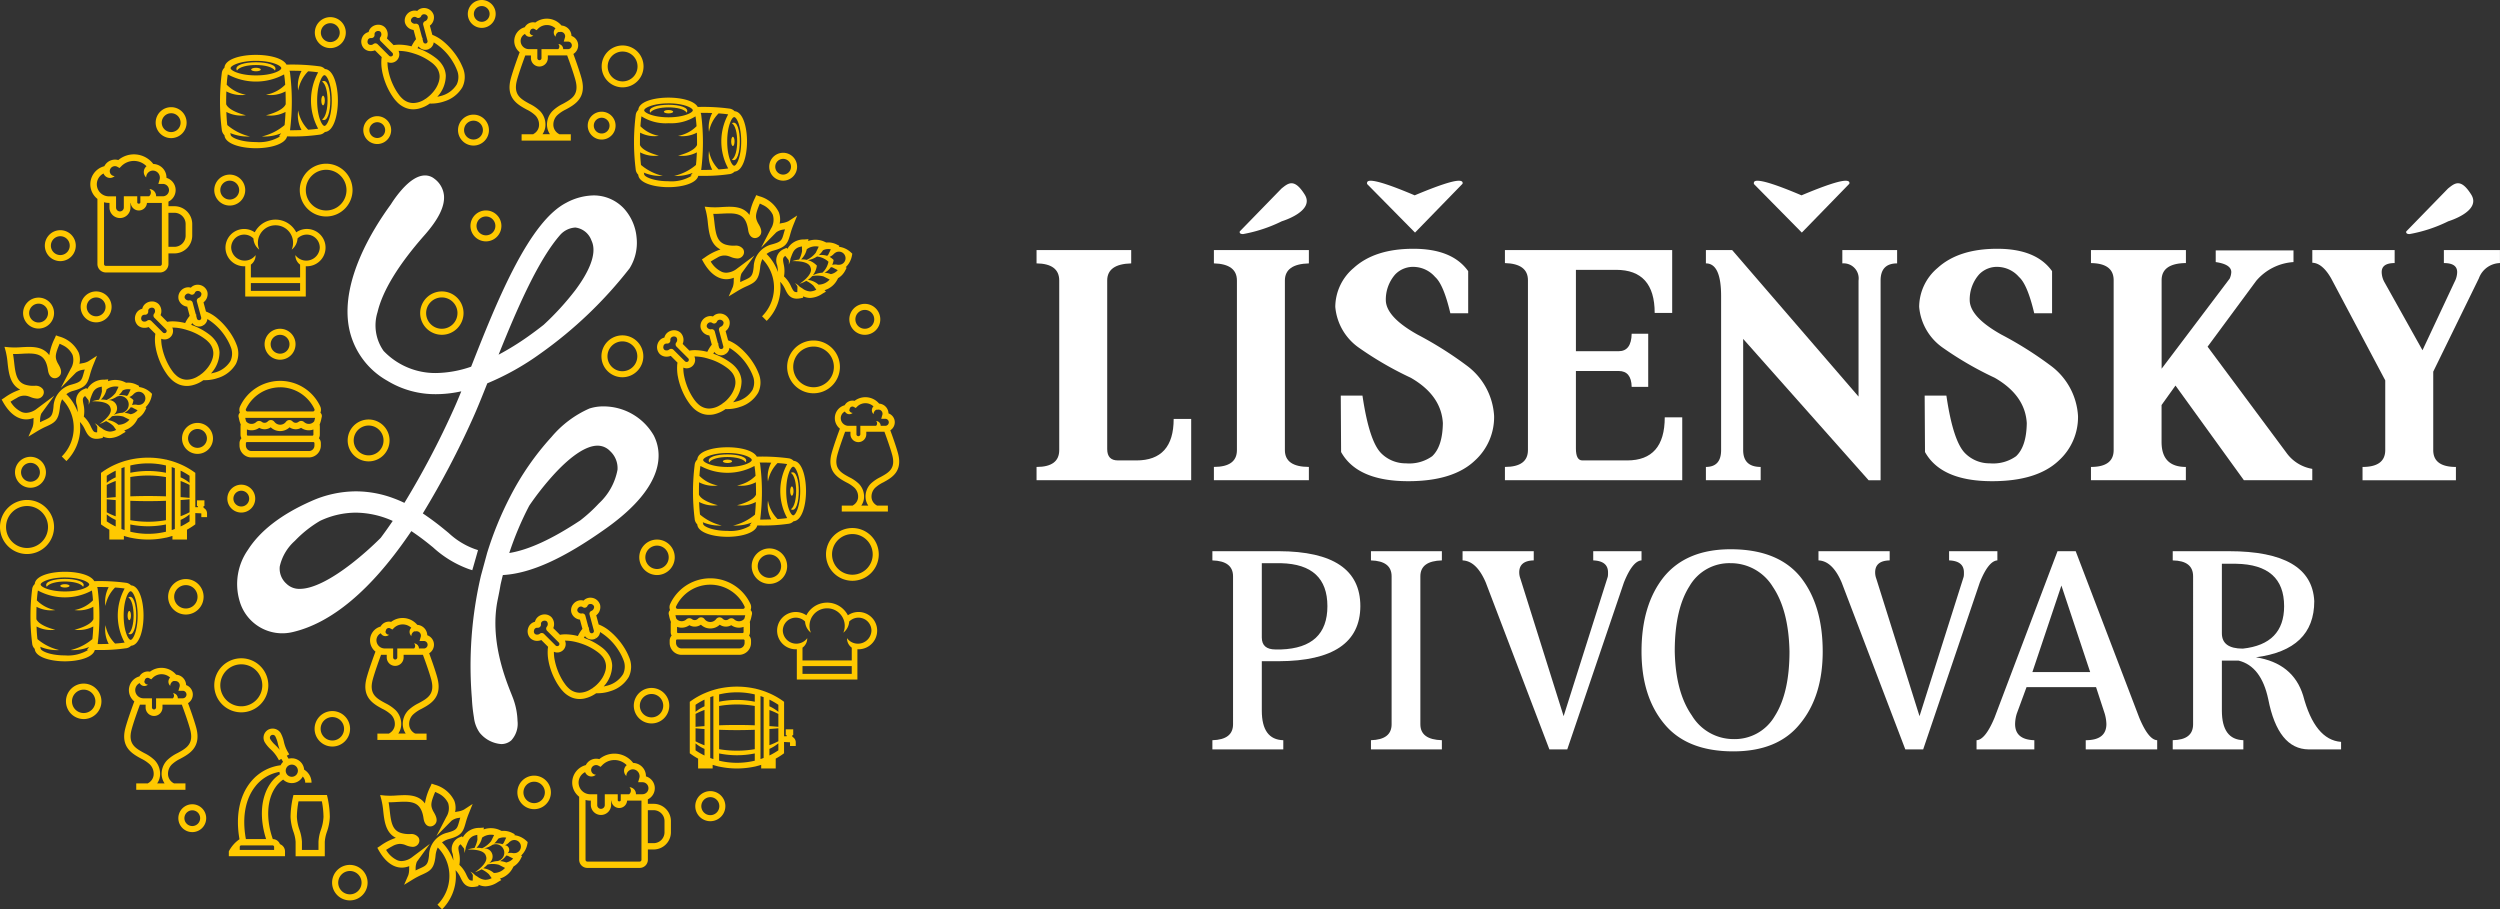
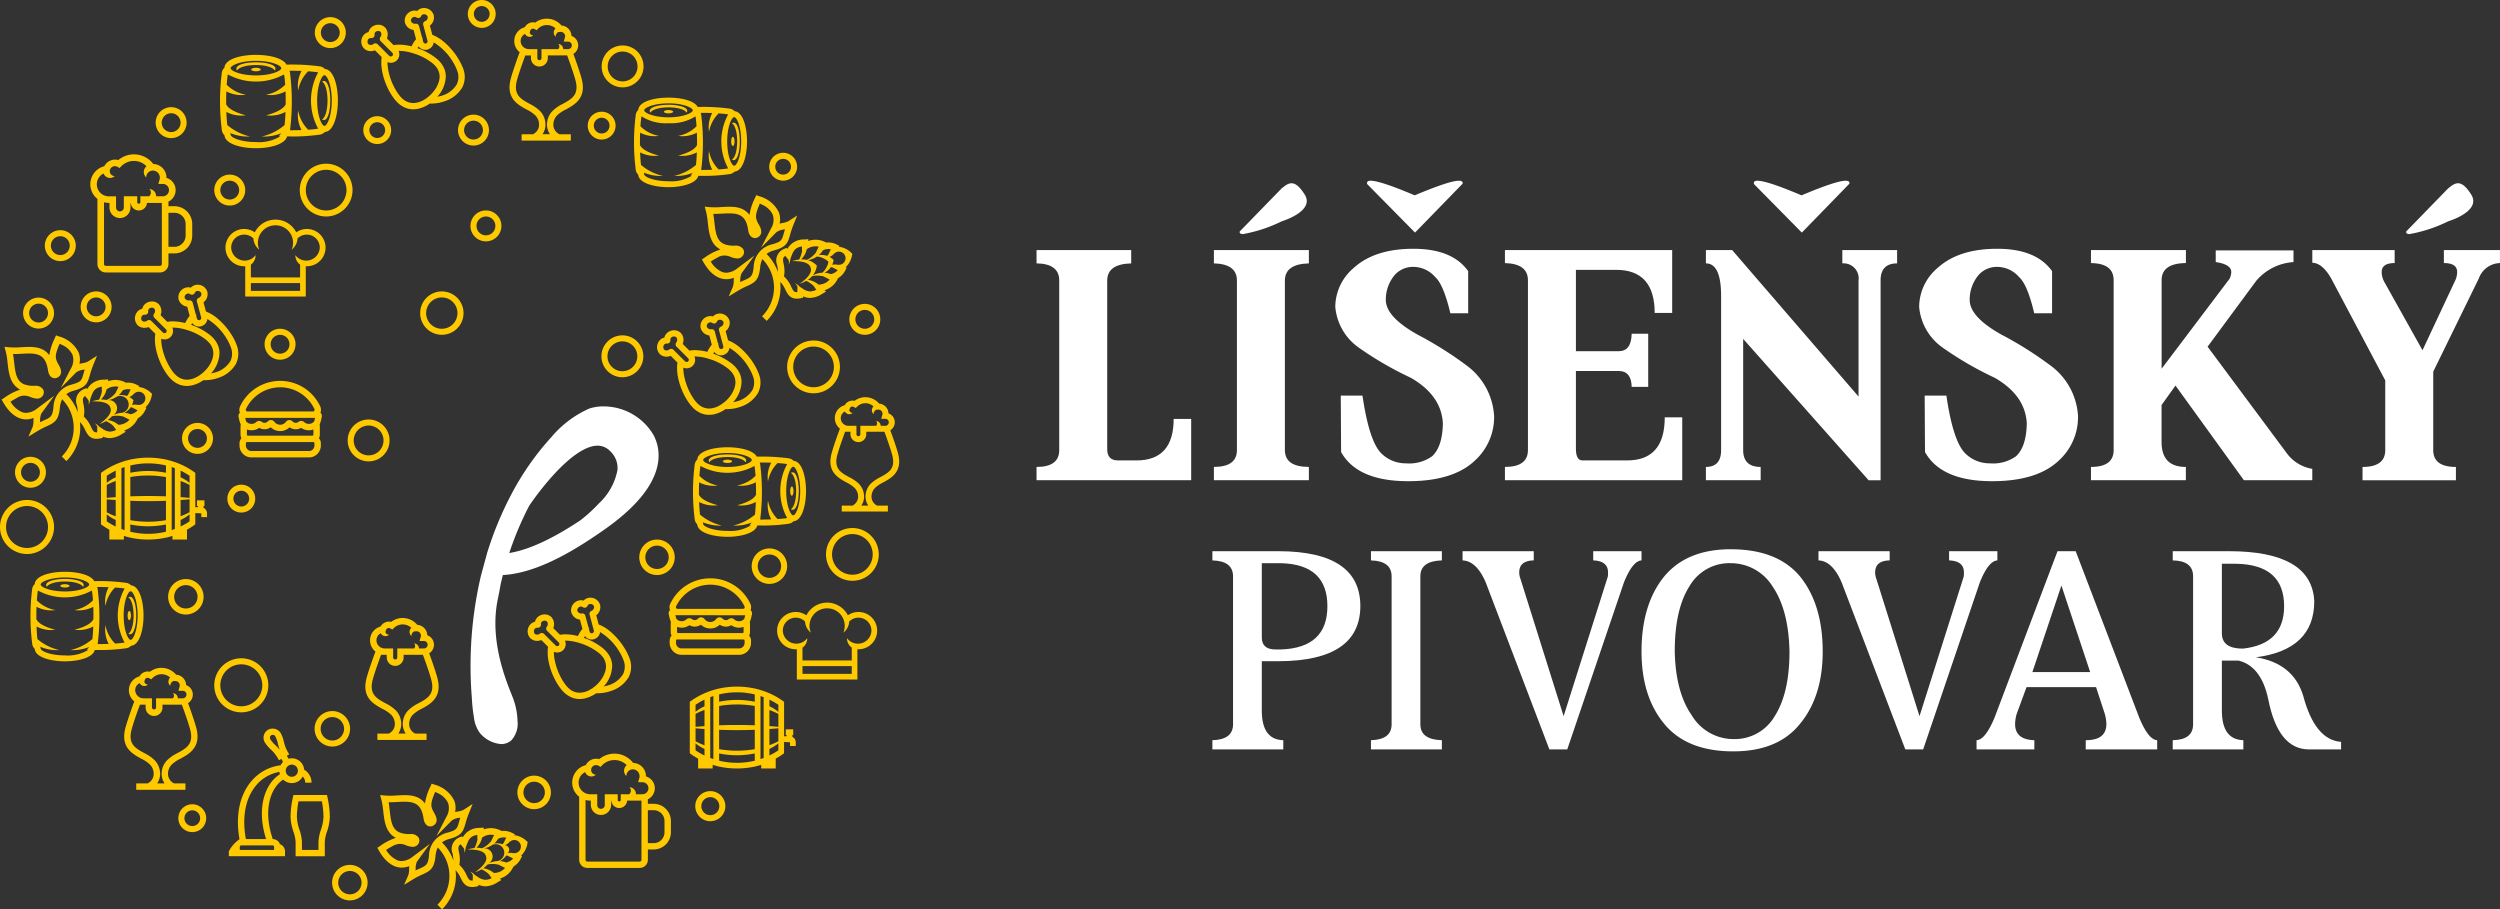
<svg xmlns="http://www.w3.org/2000/svg" width="335.191" height="121.919" viewBox="0 0 335.191 121.919">
  <rect x="0" y="0" width="335.191" height="121.919" fill="#333333" stroke="none" />
  <g id="Group_30" data-name="Group 30" transform="translate(0 0)">
    <g id="Group_28" data-name="Group 28" transform="translate(0 0)">
      <g id="Group_24" data-name="Group 24" transform="translate(31.776 23.528)">
-         <path id="Path_214" data-name="Path 214" d="M227.874,275.105l.525-1.84.117-.418-.41-.134a10.222,10.222,0,0,1-3.523-2.159c-.184-.153-.372-.307-.57-.467a36.088,36.088,0,0,0-2.9-2.159,115.056,115.056,0,0,0,6.676-12.689c.613-1.344,1.306-3.077,1.97-4.754a35.217,35.217,0,0,0,7.13-4,56.631,56.631,0,0,0,11.947-11.416,6.46,6.46,0,0,0,.945-4.071,6.645,6.645,0,0,0-1.645-3.889A5.545,5.545,0,0,0,244,225.291a8.028,8.028,0,0,0-3.68,1c-2.287,1.188-4.612,4.12-7.106,8.963-2.112,4.1-3.956,8.777-5.582,12.9l-.04.1a14.882,14.882,0,0,1-4.723.851,9.581,9.581,0,0,1-7.013-2.963,5.942,5.942,0,0,1-.813-5.2c.682-2.88,2.8-6.356,6.307-10.331,1.878-2.132,2.727-3.868,2.6-5.312a3.162,3.162,0,0,0-1.273-2.235,1.987,1.987,0,0,0-1.266-.451c-.944,0-2,.647-3.126,1.922a14.953,14.953,0,0,0-1.45,1.949l-.01.014v0c-2.535,3.472-6.614,10.158-5.667,16.207a10.415,10.415,0,0,0,5.195,7.434,12.315,12.315,0,0,0,6.531,1.8,15.861,15.861,0,0,0,3.389-.382c-.425,1.047-.761,1.833-1.06,2.487a114.088,114.088,0,0,1-6.569,12.47c-.478-.232-.956-.434-1.424-.606a14.526,14.526,0,0,0-5.076-.94,14.814,14.814,0,0,0-6,1.315c-4,1.768-6.851,3.969-8.484,6.539a8,8,0,0,0-1.092,6.913,5.948,5.948,0,0,0,7.1,4.1c5.207-1.217,10.429-5.584,15.528-12.98.124-.178.251-.368.38-.557a32.637,32.637,0,0,1,2.661,1.981l0,0,.233.186a14.317,14.317,0,0,0,4.829,2.933l.446.143Zm3.4-28.461c2.608-6.51,5.4-12.825,8.293-16.1a2.949,2.949,0,0,1,2-.947,2.63,2.63,0,0,1,2.158,1.743c.914,1.877-.667,4.65-2.158,6.645a36.665,36.665,0,0,1-4.254,4.657c-.692.548-1.385,1.064-2.057,1.54A36.585,36.585,0,0,1,231.276,246.644Zm-19.162,21.181a12.22,12.22,0,0,1,4.967,1.11c-.531.786-1.072,1.547-1.612,2.27a42.847,42.847,0,0,1-3.931,3.469c-2.85,2.205-5.238,3.368-6.912,3.368a2.434,2.434,0,0,1-1.795-.689,2.7,2.7,0,0,1-.892-2.331,6.467,6.467,0,0,1,2.012-3.407,15.631,15.631,0,0,1,3.379-2.685A11.281,11.281,0,0,1,212.113,267.825Z" transform="translate(-196.2 -222.618)" fill="#fff" />
        <path id="Path_215" data-name="Path 215" d="M276.074,281.2a7.772,7.772,0,0,0-6.75-3.9,6,6,0,0,0-1.884.286,14.047,14.047,0,0,0-5.076,3.81,36.815,36.815,0,0,0-5.534,7.978,45.751,45.751,0,0,0-3.131,7.679l0,.006v.007l-.822,3.021,0,.01,0,.008a53.042,53.042,0,0,0-1.192,16.314,21.406,21.406,0,0,0,.275,2.569,4.4,4.4,0,0,0,.768,2.061,4.117,4.117,0,0,0,2.88,1.525,2.021,2.021,0,0,0,1.354-.489,3.281,3.281,0,0,0,.844-2.608,9.489,9.489,0,0,0-.536-2.872c-.063-.176-.15-.4-.26-.675-.889-2.226-2.966-7.444-1.85-12.774.161-.775.287-1.431.369-1.949.1-.434.2-.867.311-1.295,3.755-.214,8.192-2.229,13.922-6.318C277.815,287.841,277.175,283.356,276.074,281.2Zm-4.862,4.595a8.185,8.185,0,0,1-2.5,4.516,20.449,20.449,0,0,1-2.5,2.28c-3.789,2.508-6.91,3.941-9.514,4.369a42.585,42.585,0,0,1,2.642-6.276l.045-.083a38.315,38.315,0,0,1,3.279-4.157c2.325-2.536,4.358-3.879,5.873-3.879a2.316,2.316,0,0,1,1.683.73A3.108,3.108,0,0,1,271.212,285.792Z" transform="translate(-220.194 -246.34)" fill="#fff" />
      </g>
      <path id="Path_216" data-name="Path 216" d="M286.5,366.266h-.778v-.6a1.657,1.657,0,0,0-.254-3.08v-.036a1.768,1.768,0,0,0-1.712-1.766,3.158,3.158,0,0,0-4.541-.51,1.558,1.558,0,0,0-1.809.8,2.429,2.429,0,0,0-1.825,2.342,2.4,2.4,0,0,0,.934,1.9v8.443a1.094,1.094,0,0,0,1.1,1.1h7.018a1.094,1.094,0,0,0,1.094-1.1v-1.374h.778a2.313,2.313,0,0,0,2.311-2.312v-1.5A2.314,2.314,0,0,0,286.5,366.266Zm-1.633,7.5a.242.242,0,0,1-.239.244h-7.018a.245.245,0,0,1-.242-.244V365.75a2.376,2.376,0,0,0,.629.086h.081v.6a1.361,1.361,0,0,0,2.721,0v-.6h.035a1.056,1.056,0,0,0,2.108,0h1.925Zm.131-8.784h-.871a.912.912,0,0,0-.868-.944.637.637,0,0,1-.042.944h-1.129v.792c0,.218-.4.218-.4,0v-.792h-1.739v1.458a.512.512,0,0,1-.507.5h0a.5.5,0,0,1-.505-.5v-1.458H278a1.562,1.562,0,0,1-.687-2.965.893.893,0,0,0,1.447.34.64.64,0,0,1-.616-.816h0a.668.668,0,0,1,.959-.389l.282.159.229-.234a2.3,2.3,0,0,1,3.274.006.968.968,0,0,0-.049,1.454.9.9,0,0,1,.886-.9.935.935,0,0,1,.891.913.859.859,0,0,1-.038.262l-.159.558H285a.8.8,0,0,1,0,1.608Zm2.959,5.1a1.459,1.459,0,0,1-1.457,1.457h-.778V367.12h.778a1.459,1.459,0,0,1,1.457,1.457Z" transform="translate(-198.862 -258.492)" fill="#ffc900" />
      <path id="Path_217" data-name="Path 217" d="M177.7,354.711h-1.535l-.067-.039a1.422,1.422,0,0,1-.724-1.033,1.772,1.772,0,0,1,.5-1.468,4.741,4.741,0,0,1,1.168-.782c1.185-.647,2.8-1.533,2.108-4.13-.276-1.023-.842-2.6-1.106-3.31a1.35,1.35,0,0,0-.255-2.421,1.438,1.438,0,0,0-1.34-1.392,2.56,2.56,0,0,0-3.511-.4,1.289,1.289,0,0,0-1.412.63,1.91,1.91,0,0,0-1.41,1.857,1.93,1.93,0,0,0,.726,1.494c-.2.535-.88,2.388-1.19,3.542-.7,2.6.927,3.483,2.108,4.13a4.752,4.752,0,0,1,1.168.782,1.781,1.781,0,0,1,.5,1.468,1.429,1.429,0,0,1-.725,1.033l-.038.039H171.1v.854H177.7Zm-6.142-13.448a.709.709,0,0,0,1.114.2.5.5,0,0,1-.489-.375l.065-.235a.4.4,0,0,1,.389-.3.39.39,0,0,1,.191.051l.282.156.228-.23a1.69,1.69,0,0,1,2.307-.008.774.774,0,0,0,.014,1.113.713.713,0,0,1,.412-.644l.089-.013.195.009a.583.583,0,0,1,.582.583.6.6,0,0,1-.022.171l-.162.551h.58a.5.5,0,0,1,0,1.009h-.656a.69.69,0,0,0-.656-.688.483.483,0,0,1-.007.688H173.76v1.2a.277.277,0,1,1-.553,0v-1.2h-1.162a1.107,1.107,0,0,1-1.079-1.077A1.053,1.053,0,0,1,171.554,341.263Zm2.972,12.508a2.272,2.272,0,0,0,.374.94h-1a2.218,2.218,0,0,0,.372-.94,2.618,2.618,0,0,0-.72-2.181,5.342,5.342,0,0,0-1.381-.948c-1.188-.651-2.215-1.213-1.693-3.162.273-1.024.873-2.677,1.116-3.328h.761v.352a1.131,1.131,0,1,0,2.261,0v-.352h2.594c.241.651.841,2.3,1.115,3.328.521,1.949-.5,2.512-1.693,3.162a5.413,5.413,0,0,0-1.381.948A2.625,2.625,0,0,0,174.526,353.771Z" transform="translate(-152.834 -249.675)" fill="#ffc900" />
      <path id="Path_218" data-name="Path 218" d="M247.8,373.543l.052-.13-.36-.181a2.564,2.564,0,0,0-1.393-.254l-.23-.107a2.9,2.9,0,0,0-2.194-.1l.035-.245-.545.042a2.5,2.5,0,0,0-2.273,1.256l-.13-.13-.28.126a1.67,1.67,0,0,0-.965,2.2,4.288,4.288,0,0,1,.1.913,6.293,6.293,0,0,0-1.5-2.395.242.242,0,0,1-.021-.021,2.632,2.632,0,0,1,.939-.457c1.683-.455,1.895-.971,2.214-2.1a11.7,11.7,0,0,1,.435-1.313l.52-1.291-1.166.761a2.457,2.457,0,0,1-.816.251c-.121.024-.245.049-.369.079a2.658,2.658,0,0,0-.11-1.526,4.126,4.126,0,0,0-2.642-2.151l-.39-.139-.162.379a7.7,7.7,0,0,0-.742,2.277c-.916-1.244-2.389-1.145-3.784-1.069a10.5,10.5,0,0,1-1.588.011l-.634-.066.168.617a10.734,10.734,0,0,1,.253,1.567c.146,1.309.32,2.864,1.688,3.556a7.553,7.553,0,0,0-2.136,1.109l-.35.224.2.359c1.1,1.939,2.567,2.693,4.082,2.1-.011.13-.014.258-.017.382a2.513,2.513,0,0,1-.117.843l-.556,1.279,1.186-.728a11.065,11.065,0,0,1,1.274-.661c1.066-.485,1.586-.8,1.755-2.512a3.062,3.062,0,0,1,.3-1.1,5.4,5.4,0,0,1,1.556,3.806,5.451,5.451,0,0,1-1.6,3.858l.62.62a6.3,6.3,0,0,0,1.853-4.479,6.238,6.238,0,0,0-.048-.764,3.331,3.331,0,0,1,.679,1.024c.286.578.609,1.233,1.557,1.233a2.775,2.775,0,0,0,.528-.058l.3-.066.027-.183a2.2,2.2,0,0,0,.925.211,3.157,3.157,0,0,0,1.645-.562l.479-.279-.191-.194a2.852,2.852,0,0,0,1.7-1.387l.12-.228a2.525,2.525,0,0,0,.965-1.036l.182-.36-.124-.075a2.859,2.859,0,0,0,.841-1.582l.038-.23-.17-.161A2.873,2.873,0,0,0,247.8,373.543Zm-11.44,2.67c-.131,1.289-.365,1.4-1.248,1.8l-.112.051c-.138.062-.286.131-.445.211,0-.059,0-.113.007-.17a2.439,2.439,0,0,1,.142-.942.665.665,0,0,1,.067-.115l1.7-2.342-2.318,1.736a2.491,2.491,0,0,1-1.457.572,1.6,1.6,0,0,1-.57-.1,3.377,3.377,0,0,1-1.526-1.4c.329-.206.6-.37.841-.493a2.164,2.164,0,0,1,.994-.31,2.365,2.365,0,0,1,.555.082c.079.021.172.059.272.1a2.668,2.668,0,0,0,.888.216.885.885,0,0,0,.8-.44l.02-.042a.768.768,0,0,0-.018-.763c-.007-.008-.012-.018-.017-.025a1.2,1.2,0,0,0-1.095-.444h-.128a3.615,3.615,0,0,1-1.15-.16c-1.118-.371-1.3-1.409-1.474-2.989-.043-.369-.086-.747-.151-1.119.143.006.285,0,.429,0,.233-.007.467-.02.7-.035.327-.014.654-.035.972-.035,1.43,0,2.311.365,2.582,2.229.165,1.153.949,1.257,1.4.915a.838.838,0,0,0,.267-.306c.255-.489-.1-1.1-.287-1.426a2.485,2.485,0,0,1-.136-.249c-.309-.682-.277-1.057.315-2.476.112.048.225.1.338.158a2.8,2.8,0,0,1,1.4,1.34,2.226,2.226,0,0,1-.238,1.853l-1.33,2.566,2.029-2.056a2,2,0,0,1,1.007-.382l.164-.032c-.059.194-.109.369-.153.528-.269.954-.326,1.15-1.6,1.494A3.187,3.187,0,0,0,236.357,376.213Zm9.283-2.2.078-.035a1.6,1.6,0,0,1,.983-.1l-.315.651.015,0q-.091.118-.19.228a2.435,2.435,0,0,0-1.126-.094A2.966,2.966,0,0,0,245.64,374.008Zm-2.041,1.316a2.963,2.963,0,0,0,1.252-.486,1.146,1.146,0,1,1,.717,2.169,3.014,3.014,0,0,0-1.289.36,1.088,1.088,0,0,0-.681-2.043Zm-.127-1.461.041-.023a1.967,1.967,0,0,1,1.564-.318l-.4.816a3.282,3.282,0,0,1-1.209.954,2.953,2.953,0,0,0-.759-.058A2.759,2.759,0,0,0,243.472,373.863Zm.458,5.664a1.919,1.919,0,0,1-1.043-.4l-.363-.233a2,2,0,0,0-.649-.48,1.332,1.332,0,0,1,.356.48l-.017.593c0,.054,0,.1-.007.14h-.038c-.4.01-.493-.14-.793-.747a3.987,3.987,0,0,0-.944-1.347l-.01-.027a4.024,4.024,0,0,0-.05-1.646c-.108-.589-.156-.848.215-1.1.028.032.058.066.1.111l.084.111.277.344a1.31,1.31,0,0,1,0,.606,1.948,1.948,0,0,0,.233-.771l.153-.41a4.1,4.1,0,0,1,.19-.444,1.361,1.361,0,0,1,.875-.734c.1-.028.207-.055.324-.077l.021.645a3.976,3.976,0,0,1-.391,1.112,4.977,4.977,0,0,0-.925.21c.01.034,2.2-.161,2.454.872.416.974-1.457,2.133-1.447,2.167a4.721,4.721,0,0,0,.87-.386,3.883,3.883,0,0,1,.973.655l.374.53A1.9,1.9,0,0,1,243.93,379.527Zm1.17-.916-.048,0a2.759,2.759,0,0,0-1.43-.636,3.126,3.126,0,0,0,.572-.5,3.215,3.215,0,0,1,1.526.036l.822.419A1.966,1.966,0,0,1,245.1,378.611Zm1.683-1.427-.079.017a2.875,2.875,0,0,0-.835-.186,2.489,2.489,0,0,0,.844-.751,2.783,2.783,0,0,1,.29.068l-.015.011.642.327A1.6,1.6,0,0,1,246.782,377.184Zm.918-1.243-.028.017a1.533,1.533,0,0,0-.79.006.607.607,0,0,0-.357-1.074,1.518,1.518,0,0,0,.635-.469l.033,0a.881.881,0,1,1,.507,1.524Z" transform="translate(-178.834 -261.566)" fill="#ffc900" />
      <path id="Path_219" data-name="Path 219" d="M158.863,267.4l.052-.135-.358-.179a2.6,2.6,0,0,0-1.4-.255l-.227-.11a2.922,2.922,0,0,0-2.2-.093l.036-.248-.548.045a2.49,2.49,0,0,0-2.273,1.257l-.129-.134-.281.131a1.662,1.662,0,0,0-.964,2.188,4.44,4.44,0,0,1,.1.916,6.3,6.3,0,0,0-1.505-2.394c-.007,0-.012-.014-.019-.017a2.544,2.544,0,0,1,.939-.459c1.683-.455,1.893-.975,2.212-2.1a12.143,12.143,0,0,1,.437-1.316l.52-1.285-1.168.754a2.537,2.537,0,0,1-.816.255c-.121.024-.244.048-.369.076a2.647,2.647,0,0,0-.11-1.523,4.11,4.11,0,0,0-2.642-2.153l-.389-.142-.162.379a7.669,7.669,0,0,0-.74,2.281c-.917-1.247-2.391-1.144-3.786-1.068a10.642,10.642,0,0,1-1.588.007l-.634-.062.169.613a10.6,10.6,0,0,1,.251,1.567c.148,1.312.322,2.863,1.688,3.558a7.67,7.67,0,0,0-2.136,1.106l-.35.224.2.361c1.1,1.939,2.566,2.691,4.082,2.108-.01.128-.014.255-.017.376a2.544,2.544,0,0,1-.116.847l-.558,1.275,1.187-.724a11.346,11.346,0,0,1,1.275-.662c1.067-.489,1.586-.8,1.756-2.514a3.009,3.009,0,0,1,.3-1.1,5.414,5.414,0,0,1,1.553,3.81,5.422,5.422,0,0,1-1.6,3.855l.62.619a6.3,6.3,0,0,0,1.854-4.474,6.656,6.656,0,0,0-.045-.767,3.42,3.42,0,0,1,.677,1.021c.286.579.607,1.238,1.557,1.238a2.48,2.48,0,0,0,.528-.062l.3-.062.027-.182a2.275,2.275,0,0,0,.926.209,3.129,3.129,0,0,0,1.646-.564l.477-.279-.19-.194a2.832,2.832,0,0,0,1.7-1.388l.121-.224a2.543,2.543,0,0,0,.965-1.037l.182-.362-.124-.075a2.835,2.835,0,0,0,.841-1.581l.04-.228-.17-.165A2.85,2.85,0,0,0,158.863,267.4Zm-11.44,2.669c-.127,1.289-.365,1.395-1.248,1.8-.036.014-.074.034-.112.048-.136.066-.286.135-.444.211,0-.055,0-.111.007-.169a2.489,2.489,0,0,1,.141-.944.714.714,0,0,1,.068-.113l1.7-2.339-2.317,1.733a2.476,2.476,0,0,1-1.459.574,1.663,1.663,0,0,1-.568-.1,3.384,3.384,0,0,1-1.526-1.4c.329-.207.6-.369.841-.493a1.768,1.768,0,0,1,1.55-.228c.076.02.169.055.268.093a2.647,2.647,0,0,0,.889.217.874.874,0,0,0,.8-.441c.007-.014.014-.024.021-.037a.779.779,0,0,0-.017-.768.278.278,0,0,0-.017-.024,1.2,1.2,0,0,0-1.1-.444h-.128a3.633,3.633,0,0,1-1.149-.155c-1.118-.376-1.3-1.413-1.476-2.99-.041-.368-.084-.747-.152-1.119.145,0,.286,0,.431,0,.231-.007.465-.017.7-.031.327-.021.654-.038.972-.038,1.43,0,2.311.368,2.583,2.232.165,1.151.949,1.254,1.405.913a.919.919,0,0,0,.266-.3c.253-.5-.1-1.1-.289-1.43-.052-.089-.1-.176-.136-.248-.308-.686-.277-1.054.315-2.473a3.307,3.307,0,0,1,.337.158,2.776,2.776,0,0,1,1.4,1.337,2.235,2.235,0,0,1-.238,1.857l-1.329,2.566,2.03-2.06a1.992,1.992,0,0,1,1.008-.379c.053-.011.109-.024.162-.035-.059.193-.107.369-.153.531-.267.951-.326,1.147-1.6,1.495A3.185,3.185,0,0,0,147.423,270.07Zm9.284-2.211.077-.031a1.576,1.576,0,0,1,.983-.093l-.313.644h.014a2.824,2.824,0,0,1-.19.228,2.522,2.522,0,0,0-1.124-.093A2.959,2.959,0,0,0,156.707,267.858Zm-2.039,1.32a2.987,2.987,0,0,0,1.25-.482,1.145,1.145,0,1,1,.718,2.167,2.97,2.97,0,0,0-1.29.362,1.089,1.089,0,0,0-.678-2.046Zm-.128-1.457.04-.028a1.992,1.992,0,0,1,1.566-.316l-.4.82a3.25,3.25,0,0,1-1.209.951,3.107,3.107,0,0,0-.76-.059A2.771,2.771,0,0,0,154.54,267.721Zm.457,5.663a1.893,1.893,0,0,1-1.042-.406l-.365-.23a2.04,2.04,0,0,0-.648-.483,1.323,1.323,0,0,1,.355.483l-.018.589c0,.059,0,.1-.007.142h-.038c-.4.01-.49-.138-.792-.745a4.068,4.068,0,0,0-.944-1.353l-.008-.02a4.064,4.064,0,0,0-.05-1.65c-.11-.589-.158-.847.215-1.092.026.028.059.062.1.107l.086.11.276.345a1.366,1.366,0,0,1,.007.606,2.036,2.036,0,0,0,.23-.767l.151-.41a4.612,4.612,0,0,1,.19-.448,1.36,1.36,0,0,1,.876-.73,3.271,3.271,0,0,1,.324-.079l.019.644a3.936,3.936,0,0,1-.39,1.116,4.465,4.465,0,0,0-.925.211c.008.031,2.2-.162,2.454.868.413.974-1.457,2.133-1.447,2.167a4.814,4.814,0,0,0,.868-.386,3.84,3.84,0,0,1,.973.654l.375.53A1.867,1.867,0,0,1,155,273.383Zm1.171-.916-.05,0a2.732,2.732,0,0,0-1.43-.64,3.01,3.01,0,0,0,.572-.5,3.274,3.274,0,0,1,1.526.038l.823.417A1.973,1.973,0,0,1,156.167,272.467Zm1.683-1.43-.081.02a3,3,0,0,0-.835-.189,2.511,2.511,0,0,0,.846-.752c.1.018.194.042.291.07l-.018.01.644.33A1.607,1.607,0,0,1,157.85,271.038Zm.917-1.237-.028.011a1.539,1.539,0,0,0-.789.01,2.294,2.294,0,0,0,.189-.661,2.264,2.264,0,0,0-.547-.417,1.509,1.509,0,0,0,.638-.465l.031-.007a.883.883,0,1,1,.507,1.529Z" transform="translate(-140.251 -215.516)" fill="#ffc900" />
      <path id="Path_220" data-name="Path 220" d="M213.762,369.334H209.27l-.078.323a13.163,13.163,0,0,0-.31,2.611,6.912,6.912,0,0,0,.386,1.988,5,5,0,0,1,.293,1.353v1.934h3.912v-1.934a5.078,5.078,0,0,1,.291-1.353,6.855,6.855,0,0,0,.386-1.988,13,13,0,0,0-.31-2.611Zm-.811,4.674a5.658,5.658,0,0,0-.323,1.6v1.085h-2.219v-1.085a5.669,5.669,0,0,0-.327-1.6,6.083,6.083,0,0,1-.351-1.74,12,12,0,0,1,.22-2.086h3.131a11.841,11.841,0,0,1,.22,2.086A6.008,6.008,0,0,1,212.951,374.008Z" transform="translate(-169.927 -262.741)" fill="#ffc900" />
      <path id="Path_221" data-name="Path 221" d="M201.122,369.1a1.036,1.036,0,0,0-.959-.679c-.936-2.69-.8-5.277.369-6.964a3.738,3.738,0,0,1,1.022-1.014,1.66,1.66,0,0,0,2.625-.409,1.189,1.189,0,0,1,.33.819h.848a2.03,2.03,0,0,0-.989-1.739,1.665,1.665,0,0,0-1.657-1.527,1.744,1.744,0,0,0-.437.056l-.231-.4.324-.186-.217-.365a4.79,4.79,0,0,1-.5-1.319,4.392,4.392,0,0,0-.427-1.164,1.27,1.27,0,0,0-1.684-.452,1.232,1.232,0,0,0-.451,1.685,4.419,4.419,0,0,0,.8.954,4.855,4.855,0,0,1,.891,1.086l.21.367.32-.182.23.4a1.611,1.611,0,0,0-.325.454,6.134,6.134,0,0,0-4.007,2.233c-1.528,1.877-2.055,4.6-1.51,7.685a4.445,4.445,0,0,0-1.43,1.629v.645H201.8v-.645A1.038,1.038,0,0,0,201.122,369.1Zm1.59-10.665a.816.816,0,1,1-.816.817A.816.816,0,0,1,202.712,358.436Zm-2.229-2.639a3.668,3.668,0,0,1-.658-.775.386.386,0,0,1,.14-.527.39.39,0,0,1,.529.141,3.745,3.745,0,0,1,.341.955,7.711,7.711,0,0,0,.258.861A6.856,6.856,0,0,0,200.483,355.8Zm-2.618,5.5a5.272,5.272,0,0,1,3.19-1.888,1.6,1.6,0,0,0,.062.314,4.5,4.5,0,0,0-1.285,1.253c-1.282,1.851-1.483,4.6-.565,7.445h-2.711C196.018,365.525,196.48,363,197.865,361.3Zm2.474,8.576h-4.606v-.413a.194.194,0,0,1,.193-.192h4.22a.2.2,0,0,1,.193.192Z" transform="translate(-163.587 -255.918)" fill="#ffc900" />
      <path id="Path_222" data-name="Path 222" d="M177.741,296.173v-.245h.117v-.764h-1v.764h.119v.161h-.341V291.48l-.159-.113a10,10,0,0,0-1.812-1.03h0l-.038-.014a10.448,10.448,0,0,0-1.664-.564l-.26-.069v.009a11.214,11.214,0,0,0-4.78,0v-.006l-.25.066a10.033,10.033,0,0,0-1.672.564l-.037.014h0a10.01,10.01,0,0,0-1.812,1.03l-.162.113v6.907l.162.114a9.912,9.912,0,0,0,.956.6v1.32h1.952v-.486c.2.061.4.121.6.169l.262.07v-.008a11.286,11.286,0,0,0,4.78,0v.008l.26-.066c.2-.052.407-.112.607-.173v.486h1.951V299.1a9.982,9.982,0,0,0,.956-.6l.159-.117v-1.512l.806.041v.506h.768v-.506A.825.825,0,0,0,177.741,296.173Zm-11.78,2.5a8.935,8.935,0,0,1-1.2-.688v-.937a4.963,4.963,0,0,0,1.2.741Zm0-1.368a9.106,9.106,0,0,1-1.2-.534v-1.742c.4.038.8.07,1.2.1Zm0-2.569c-.407.028-.807.062-1.2.1V293.1a9.412,9.412,0,0,1,1.2-.534Zm0-2.655a4.831,4.831,0,0,0-1.2.743v-.948a8.876,8.876,0,0,1,1.2-.688Zm1.192,7.075c-.142-.049-.284-.1-.424-.148v-8.153c.14-.052.283-.1.424-.148Zm5.547.213a10.131,10.131,0,0,1-4.78,0V298.4a11.96,11.96,0,0,0,4.78,0Zm0-1.546a13.257,13.257,0,0,1-2.389.209,13.586,13.586,0,0,1-2.39-.207v-2.6c.785.032,1.581.046,2.39.046s1.606-.014,2.389-.046Zm0-3.194c-.784-.028-1.581-.045-2.389-.045s-1.605.017-2.39.045v-2.59a13.854,13.854,0,0,1,2.39-.2,13.462,13.462,0,0,1,2.389.21Zm0-3.16a12.587,12.587,0,0,0-2.389-.241,12.33,12.33,0,0,0-2.39.241v-.978a10.248,10.248,0,0,1,4.78,0Zm1.19,7.538c-.138.05-.279.1-.42.148v-8.45c.142.045.283.1.42.148Zm1.974-1.023a9,9,0,0,1-1.2.688v-.884a4.875,4.875,0,0,0,1.2-.745Zm0-1.223a9.7,9.7,0,0,1-1.2.534v-2.171c.4-.027.806-.058,1.2-.1Zm0-1.929c-.4-.035-.8-.07-1.2-.1v-2.163a10.106,10.106,0,0,1,1.2.53Zm0-2.009a4.837,4.837,0,0,0-1.2-.743v-.9a9.413,9.413,0,0,1,1.2.692Z" transform="translate(-150.449 -228.081)" fill="#ffc900" />
      <path id="Path_223" data-name="Path 223" d="M155.917,326.954l.519,0a23,23,0,0,0,3.614-.224,1.111,1.111,0,0,0,.683-.3l.055-.045c1.092-.079,1.663-2.077,1.663-4.047s-.571-3.967-1.663-4.048a.473.473,0,0,0-.055-.044,1.087,1.087,0,0,0-.627-.3,26.33,26.33,0,0,0-4.261-.22c-.98-1.795-7.833-1.667-7.98.38a.528.528,0,0,0-.047.055,1.087,1.087,0,0,0-.3.626,29.378,29.378,0,0,0,0,7.286,1.122,1.122,0,0,0,.3.681l.047.06c.077,1.091,2.076,1.659,4.046,1.659C153.793,328.472,155.676,327.949,155.917,326.954Zm4.806-7.875c.331,0,.937,1.236.937,3.258s-.606,3.258-.937,3.258-.937-1.236-.937-3.258S160.392,319.079,160.722,319.079Zm-2.947-.545a4.129,4.129,0,0,0-.433,2.515,4.654,4.654,0,0,1,1.289-2.47c.5.035.934.079,1.285.135a7.581,7.581,0,0,0,0,7.243c-.334.056-.775.1-1.281.135a4.65,4.65,0,0,1-1.289-2.47,4.129,4.129,0,0,0,.431,2.515c-.463.014-.957.023-1.474.027a.23.23,0,0,0,0-.038,29.316,29.316,0,0,0,.005-7.281.856.856,0,0,0-.069-.3.285.285,0,0,1-.009-.031C156.764,318.508,157.285,318.514,157.775,318.535Zm-5.864-1.3c2.022,0,3.258.609,3.258.94s-1.237.934-3.258.934-3.257-.606-3.257-.934S149.89,317.232,151.911,317.232Zm.761,9.731a5.775,5.775,0,0,0,2.484-.413l-.3.383.187,0a5.212,5.212,0,0,1-3.136.745c-2.021,0-3.257-.606-3.257-.936a.523.523,0,0,0-.061-.224,5.788,5.788,0,0,0,2.558.444,6.918,6.918,0,0,1-2.921-1.467c-.059-.476-.1-1.058-.121-1.692a4.151,4.151,0,0,0,2.513.434c-.484-.11-2.18-.6-2.535-1.416-.005-.557,0-1.119.021-1.66a4.138,4.138,0,0,0,2.514.438,4.663,4.663,0,0,1-2.471-1.295c.033-.51.079-.965.14-1.327a7.576,7.576,0,0,0,7.24,0c.058.348.109.806.142,1.32a4.642,4.642,0,0,1-2.475,1.3,4.15,4.15,0,0,0,2.52-.438c.018.533.024,1.095.018,1.653-.345.82-2.052,1.313-2.538,1.423a4.161,4.161,0,0,0,2.517-.434c-.024.627-.062,1.205-.121,1.692A6.914,6.914,0,0,1,152.672,326.964Z" transform="translate(-143.206 -239.806)" fill="#ffc900" />
      <path id="Path_224" data-name="Path 224" d="M170.461,327.347c1.419.848,1.419-5.724,0-4.876C171.408,323.031,171.408,326.787,170.461,327.347Z" transform="translate(-153.258 -242.377)" fill="#ffc900" />
      <path id="Path_225" data-name="Path 225" d="M170.519,326.977c.124,0,.225-.276.225-.617s-.1-.62-.225-.62-.226.28-.226.62S170.393,326.977,170.519,326.977Z" transform="translate(-153.185 -243.828)" fill="#ffc900" />
      <path id="Path_226" data-name="Path 226" d="M155.964,319.213c.846-1.417-5.727-1.417-4.879,0C151.647,318.265,155.4,318.265,155.964,319.213Z" transform="translate(-144.819 -240.536)" fill="#ffc900" />
      <path id="Path_227" data-name="Path 227" d="M154.977,319.4c-.341,0-.619.1-.619.228s.278.224.619.224.62-.1.62-.224S155.318,319.4,154.977,319.4Z" transform="translate(-146.272 -241.077)" fill="#ffc900" />
      <path id="Path_228" data-name="Path 228" d="M192.728,204.781c.018.02.035.041.049.058.083,1.137,2.163,1.733,4.221,1.733,1.962,0,3.923-.549,4.173-1.585.179,0,.36.007.541.007a24.369,24.369,0,0,0,3.769-.234,1.184,1.184,0,0,0,.713-.317c.021-.017.04-.035.059-.048,1.136-.083,1.732-2.163,1.732-4.22s-.6-4.137-1.732-4.22l-.057-.049a1.149,1.149,0,0,0-.657-.31,27.626,27.626,0,0,0-4.442-.23c-1.022-1.867-8.166-1.739-8.321.4l-.049.058a1.13,1.13,0,0,0-.308.654,30.5,30.5,0,0,0-.005,7.592A1.183,1.183,0,0,0,192.728,204.781Zm13.456-8c.345,0,.978,1.288.978,3.4s-.634,3.4-.978,3.4-.98-1.292-.98-3.4S205.838,196.779,206.184,196.779Zm-3.073-.568a4.287,4.287,0,0,0-.451,2.621A4.823,4.823,0,0,1,204,196.259c.517.034.972.083,1.338.141a7.9,7.9,0,0,0,0,7.551c-.349.058-.808.107-1.336.141a4.845,4.845,0,0,1-1.344-2.577,4.3,4.3,0,0,0,.448,2.621c-.482.018-1,.028-1.537.031,0-.014,0-.027,0-.041a30.662,30.662,0,0,0,.005-7.592.869.869,0,0,0-.07-.317c0-.007,0-.024-.009-.031C202.057,196.183,202.6,196.19,203.111,196.211ZM197,194.857c2.107,0,3.395.631,3.395.979s-1.288.974-3.395.974-3.4-.63-3.4-.974S194.891,194.857,197,194.857Zm-3.967,4.1a4.3,4.3,0,0,0,2.621.448,4.812,4.812,0,0,1-2.577-1.344c.035-.534.083-1.009.145-1.385a7.9,7.9,0,0,0,7.549,0c.063.369.112.841.148,1.381a4.816,4.816,0,0,1-2.578,1.347,4.253,4.253,0,0,0,2.622-.451c.019.554.026,1.14.023,1.722-.362.858-2.141,1.368-2.645,1.481a4.3,4.3,0,0,0,2.62-.451c-.024.654-.064,1.261-.123,1.764A7.25,7.25,0,0,1,197.789,205a6.146,6.146,0,0,0,2.591-.431l-.31.4.2,0a5.423,5.423,0,0,1-3.267.778c-2.108,0-3.4-.634-3.4-.982a.568.568,0,0,0-.062-.231A6.088,6.088,0,0,0,196.2,205a7.232,7.232,0,0,1-3.045-1.533c-.06-.493-.1-1.1-.125-1.761a4.314,4.314,0,0,0,2.619.448c-.5-.113-2.273-.623-2.644-1.474C193,200.1,193.011,199.514,193.032,198.956Z" transform="translate(-162.681 -186.7)" fill="#ffc900" />
      <path id="Path_229" data-name="Path 229" d="M216.336,205.4c1.481.878,1.481-5.97,0-5.088C217.323,200.9,217.323,204.812,216.336,205.4Z" transform="translate(-173.16 -189.38)" fill="#ffc900" />
-       <path id="Path_230" data-name="Path 230" d="M216.4,205.015c.129,0,.236-.29.236-.644s-.107-.644-.236-.644-.236.289-.236.644S216.266,205.015,216.4,205.015Z" transform="translate(-173.084 -190.894)" fill="#ffc900" />
      <path id="Path_231" data-name="Path 231" d="M201.222,196.918c.882-1.482-5.969-1.482-5.086,0C196.722,195.929,200.635,195.929,201.222,196.918Z" transform="translate(-164.363 -187.459)" fill="#ffc900" />
      <path id="Path_232" data-name="Path 232" d="M200.2,197.112c-.356,0-.645.107-.645.238s.289.234.645.234.644-.107.644-.234S200.55,197.112,200.2,197.112Z" transform="translate(-165.878 -188.025)" fill="#ffc900" />
      <path id="Path_233" data-name="Path 233" d="M290.8,205.818a.4.4,0,0,1-.045.055,1.082,1.082,0,0,0-.3.631,29.238,29.238,0,0,0-.007,7.279,1.116,1.116,0,0,0,.3.686c.017.021.033.038.045.055.079,1.092,2.077,1.663,4.048,1.663,1.882,0,3.765-.527,4-1.519.174,0,.346,0,.519,0a22.682,22.682,0,0,0,3.615-.224,1.117,1.117,0,0,0,.683-.3l.055-.045c1.092-.079,1.663-2.074,1.663-4.048s-.571-3.968-1.663-4.048a.727.727,0,0,1-.055-.049,1.108,1.108,0,0,0-.627-.3,26.408,26.408,0,0,0-4.263-.22C297.8,203.645,290.95,203.772,290.8,205.818Zm12.859.975c.331,0,.937,1.237.937,3.259s-.606,3.258-.937,3.258-.939-1.236-.939-3.258S303.328,206.793,303.661,206.793Zm-2.949-.547a4.138,4.138,0,0,0-.431,2.518,4.635,4.635,0,0,1,1.289-2.47c.5.035.934.079,1.281.134a7.6,7.6,0,0,0,0,7.245c-.336.055-.775.1-1.281.134a4.637,4.637,0,0,1-1.289-2.47,4.12,4.12,0,0,0,.431,2.515q-.7.026-1.474.031c0-.013,0-.027,0-.041a29.317,29.317,0,0,0,.005-7.282.817.817,0,0,0-.071-.3.314.314,0,0,1-.006-.035C299.7,206.222,300.223,206.228,300.712,206.246Zm-5.863-1.3c2.022,0,3.258.606,3.258.936s-1.237.938-3.258.938-3.257-.606-3.257-.938S292.829,204.95,294.849,204.95Zm0,2.663a6.1,6.1,0,0,0,3.62-.916c.058.351.107.806.142,1.319a4.613,4.613,0,0,1-2.474,1.3,4.142,4.142,0,0,0,2.517-.431c.019.53.026,1.092.022,1.646-.348.827-2.055,1.316-2.539,1.423a4.107,4.107,0,0,0,2.515-.43c-.024.623-.064,1.209-.121,1.691a6.95,6.95,0,0,1-2.921,1.467,5.841,5.841,0,0,0,2.485-.41l-.3.379.186,0a5.2,5.2,0,0,1-3.135.744c-2.021,0-3.257-.606-3.257-.936a.558.558,0,0,0-.058-.224,5.759,5.759,0,0,0,2.556.444,6.969,6.969,0,0,1-2.923-1.467c-.055-.475-.1-1.058-.119-1.691a4.1,4.1,0,0,0,2.513.43c-.484-.107-2.18-.6-2.535-1.413,0-.554,0-1.119.021-1.657a4.134,4.134,0,0,0,2.514.431,4.655,4.655,0,0,1-2.473-1.289c.034-.51.081-.968.141-1.33A6.062,6.062,0,0,0,294.849,207.613Z" transform="translate(-205.218 -191.092)" fill="#ffc900" />
      <path id="Path_234" data-name="Path 234" d="M313.4,215.062c1.419.847,1.419-5.726,0-4.878C314.346,210.746,314.346,214.5,313.4,215.062Z" transform="translate(-215.27 -193.663)" fill="#ffc900" />
      <path id="Path_235" data-name="Path 235" d="M313.455,214.695c.125,0,.226-.279.226-.62s-.1-.62-.226-.62-.227.279-.227.62S313.33,214.695,313.455,214.695Z" transform="translate(-215.195 -195.115)" fill="#ffc900" />
      <path id="Path_236" data-name="Path 236" d="M298.9,206.932c.846-1.419-5.727-1.419-4.881,0C294.584,205.981,298.338,205.981,298.9,206.932Z" transform="translate(-206.83 -191.824)" fill="#ffc900" />
      <path id="Path_237" data-name="Path 237" d="M297.915,207.114c-.34,0-.619.1-.619.228s.279.224.619.224.62-.1.62-.224S298.256,207.114,297.915,207.114Z" transform="translate(-208.283 -192.364)" fill="#ffc900" />
      <path id="Path_238" data-name="Path 238" d="M317.179,350.4v-.244h.115v-.769h-1v.769h.115v.162h-.339V345.7l-.162-.117a10.119,10.119,0,0,0-1.808-1.026v0l-.04-.014a10.217,10.217,0,0,0-1.662-.563l-.258-.068v.007a11.368,11.368,0,0,0-4.781,0v-.007l-.251.065a10.633,10.633,0,0,0-1.671.566l-.037.014v0a10.05,10.05,0,0,0-1.812,1.026l-.163.117v6.9l.163.118a9.254,9.254,0,0,0,.955.6v1.323h1.95v-.486c.2.062.4.117.6.169l.262.068v-.006a11.367,11.367,0,0,0,4.781,0v.006l.258-.068c.2-.049.406-.108.606-.169v.486h1.949v-1.323a8.843,8.843,0,0,0,.955-.6l.162-.118v-1.515l.8.044v.5h.769v-.5A.822.822,0,0,0,317.179,350.4ZM305.4,352.9a9.191,9.191,0,0,1-1.2-.692v-.937a5.061,5.061,0,0,0,1.2.744Zm0-1.367a9.482,9.482,0,0,1-1.2-.538v-1.739c.4.034.8.068,1.2.093Zm0-2.57c-.406.024-.806.059-1.2.092v-1.732a10.079,10.079,0,0,1,1.2-.537Zm0-2.66a5.027,5.027,0,0,0-1.2.744V346.1a9.136,9.136,0,0,1,1.2-.692Zm1.19,7.079c-.142-.048-.283-.1-.421-.151v-8.151c.138-.055.279-.1.421-.147Zm5.551.214a10.255,10.255,0,0,1-4.781,0v-.972a11.941,11.941,0,0,0,4.781,0Zm0-1.544a14.2,14.2,0,0,1-4.781,0v-2.6c.785.027,1.581.045,2.39.045s1.6-.018,2.391-.045Zm0-3.2q-1.181-.046-2.391-.046t-2.39.046v-2.591a14.065,14.065,0,0,1,4.781,0Zm0-3.163a12.023,12.023,0,0,0-4.781,0v-.978a10.276,10.276,0,0,1,4.781,0Zm1.188,7.538c-.138.055-.279.1-.42.151V344.93c.142.048.281.1.42.151Zm1.974-1.023a9.275,9.275,0,0,1-1.2.692v-.885a5.023,5.023,0,0,0,1.2-.744Zm0-1.217a10.288,10.288,0,0,1-1.2.531v-2.172c.4-.025.806-.059,1.2-.093Zm0-1.936c-.4-.033-.8-.068-1.2-.092V346.8a10.372,10.372,0,0,1,1.2.53Zm0-2a4.878,4.878,0,0,0-1.2-.748v-.892a9.219,9.219,0,0,1,1.2.692Z" transform="translate(-210.943 -251.605)" fill="#ffc900" />
      <path id="Path_239" data-name="Path 239" d="M230.037,340.365a1.776,1.776,0,0,1,.5,1.471,1.429,1.429,0,0,1-.724,1.033l-.038.038h-1.564v.854h6.593v-.854H233.27l-.065-.038a1.429,1.429,0,0,1-.724-1.033,1.775,1.775,0,0,1,.5-1.468,4.688,4.688,0,0,1,1.165-.785c1.187-.644,2.8-1.529,2.108-4.13-.272-1.023-.841-2.594-1.1-3.311a1.347,1.347,0,0,0-.254-2.418,1.44,1.44,0,0,0-1.342-1.392,2.553,2.553,0,0,0-3.507-.4,1.282,1.282,0,0,0-1.413.628,1.91,1.91,0,0,0-1.413,1.859,1.935,1.935,0,0,0,.727,1.5c-.2.534-.882,2.383-1.19,3.538-.694,2.6.925,3.485,2.11,4.13A4.761,4.761,0,0,1,230.037,340.365Zm-1.373-10.905a.711.711,0,0,0,1.113.2.5.5,0,0,1-.486-.376l.066-.237a.4.4,0,0,1,.386-.293.382.382,0,0,1,.193.053l.283.154.227-.229a1.688,1.688,0,0,1,2.308-.008.773.773,0,0,0,.012,1.112.715.715,0,0,1,.412-.647l.024.024.26-.024a.585.585,0,0,1,.584.585.62.62,0,0,1-.024.169l-.162.551h.579a.5.5,0,0,1,0,1.007h-.655a.694.694,0,0,0-.657-.688.481.481,0,0,1,0,.688h-2.249V332.7a.277.277,0,1,1-.555,0v-1.205h-1.164a1.105,1.105,0,0,1-1.075-1.076A1.052,1.052,0,0,1,228.664,329.459Zm-1.078,6.217c.274-1.026.875-2.68,1.116-3.328h.762v.352a1.131,1.131,0,0,0,2.263,0v-.352h2.59c.241.652.842,2.3,1.116,3.328.523,1.95-.5,2.512-1.693,3.158a5.53,5.53,0,0,0-1.383.947,2.627,2.627,0,0,0-.72,2.18,2.255,2.255,0,0,0,.374.944h-1a2.244,2.244,0,0,0,.372-.944,2.622,2.622,0,0,0-.718-2.18,5.53,5.53,0,0,0-1.381-.947C228.089,338.188,227.063,337.626,227.586,335.676Z" transform="translate(-177.611 -244.553)" fill="#ffc900" />
      <path id="Path_240" data-name="Path 240" d="M268.96,200.979h-1.536l-.068-.042a1.426,1.426,0,0,1-.723-1.03,1.774,1.774,0,0,1,.5-1.468,4.741,4.741,0,0,1,1.166-.782c1.186-.648,2.806-1.533,2.11-4.134-.275-1.023-.844-2.594-1.105-3.31a1.347,1.347,0,0,0-.255-2.418,1.438,1.438,0,0,0-1.342-1.392,2.554,2.554,0,0,0-3.508-.4,1.282,1.282,0,0,0-1.413.627,1.914,1.914,0,0,0-1.41,1.86,1.941,1.941,0,0,0,.726,1.495c-.2.53-.88,2.384-1.19,3.538-.7,2.6.923,3.486,2.108,4.134a4.664,4.664,0,0,1,1.168.782,1.761,1.761,0,0,1,.5,1.468,1.4,1.4,0,0,1-.724,1.03l-.038.042h-1.564v.85h6.595Zm-6.143-13.449a.711.711,0,0,0,1.114.2.5.5,0,0,1-.487-.375l.065-.234a.4.4,0,0,1,.388-.3.415.415,0,0,1,.191.048l.284.159.226-.231a1.688,1.688,0,0,1,2.308-.007.771.771,0,0,0,.014,1.113.718.718,0,0,1,.41-.648l.024.024.262-.027a.587.587,0,0,1,.583.585.516.516,0,0,1-.025.169l-.161.554h.58a.5.5,0,0,1,0,1.006h-.656a.693.693,0,0,0-.656-.689.482.482,0,0,1-.005.689h-2.249v1.206a.277.277,0,0,1-.555,0v-1.206h-1.164a1.1,1.1,0,0,1-1.075-1.075A1.05,1.05,0,0,1,262.816,187.531Zm2.975,12.5a2.279,2.279,0,0,0,.373.944h-1a2.294,2.294,0,0,0,.373-.944,2.617,2.617,0,0,0-.72-2.177,5.389,5.389,0,0,0-1.381-.951c-1.19-.651-2.215-1.209-1.7-3.163.276-1.02.875-2.673,1.116-3.327h.761v.355a1.132,1.132,0,0,0,2.264,0v-.355h2.592c.241.654.842,2.308,1.114,3.327.524,1.953-.5,2.512-1.691,3.163a5.346,5.346,0,0,0-1.381.951A2.613,2.613,0,0,0,265.791,200.035Z" transform="translate(-192.427 -182.98)" fill="#ffc900" />
      <path id="Path_241" data-name="Path 241" d="M344.435,289.659h-1.441l-.062-.035a1.341,1.341,0,0,1-.679-.972,1.659,1.659,0,0,1,.472-1.374,4.537,4.537,0,0,1,1.094-.734c1.111-.607,2.63-1.437,1.977-3.879-.256-.957-.789-2.432-1.035-3.1a1.28,1.28,0,0,0,.6-1.081,1.259,1.259,0,0,0-.842-1.189,1.352,1.352,0,0,0-1.257-1.309,2.4,2.4,0,0,0-3.292-.372,1.2,1.2,0,0,0-1.325.589,1.787,1.787,0,0,0-1.323,1.743,1.81,1.81,0,0,0,.682,1.4c-.187.5-.827,2.236-1.118,3.318-.653,2.442.868,3.272,1.977,3.879a4.442,4.442,0,0,1,1.1.734,1.657,1.657,0,0,1,.47,1.374,1.336,1.336,0,0,1-.679.972l-.034.035h-1.467v.8h6.185Zm-5.761-12.615a.666.666,0,0,0,1.043.186.476.476,0,0,1-.458-.35l.062-.221a.372.372,0,0,1,.544-.23l.265.145.213-.217a1.582,1.582,0,0,1,2.163,0,.72.72,0,0,0,.012,1.04.675.675,0,0,1,.388-.606l.02.021.245-.024a.55.55,0,0,1,.547.551.544.544,0,0,1-.024.159l-.151.521h.543a.472.472,0,0,1,0,.944h-.614a.652.652,0,0,0-.616-.649.458.458,0,0,1-.005.649h-2.11v1.129a.26.26,0,1,1-.52,0v-1.129h-1.092a1.036,1.036,0,0,1-1.009-1.01A.988.988,0,0,1,338.675,277.044Zm2.788,11.73a2.14,2.14,0,0,0,.349.885h-.94a2.125,2.125,0,0,0,.35-.885,2.452,2.452,0,0,0-.677-2.043,5.086,5.086,0,0,0-1.3-.888c-1.116-.609-2.077-1.136-1.588-2.966.259-.96.82-2.51,1.047-3.12h.715v.33a1.062,1.062,0,0,0,2.124,0v-.33h2.43c.226.61.789,2.16,1.045,3.12.49,1.83-.472,2.357-1.587,2.966a5.126,5.126,0,0,0-1.3.888A2.456,2.456,0,0,0,341.463,288.773Z" transform="translate(-225.392 -221.87)" fill="#ffc900" />
      <path id="Path_242" data-name="Path 242" d="M317.694,288.806c-.019-.014-.037-.032-.057-.045a1.1,1.1,0,0,0-.628-.3,26.884,26.884,0,0,0-4.262-.22c-.978-1.795-7.829-1.668-7.978.378a.588.588,0,0,1-.048.055,1.106,1.106,0,0,0-.3.628,29.318,29.318,0,0,0-.005,7.282,1.132,1.132,0,0,0,.3.685c.018.021.035.038.048.055.078,1.092,2.074,1.664,4.048,1.664,1.881,0,3.763-.527,4-1.524.173,0,.345.007.52.007a23.174,23.174,0,0,0,3.613-.224,1.121,1.121,0,0,0,.682-.3c.021-.014.04-.032.058-.046,1.09-.079,1.661-2.073,1.661-4.046S318.784,288.885,317.694,288.806Zm-8.877-1.054c2.018,0,3.255.6,3.255.937s-1.237.936-3.255.936-3.261-.609-3.261-.936S306.8,287.752,308.817,287.752Zm3.824,5.58c-.348.82-2.053,1.313-2.539,1.419a4.134,4.134,0,0,0,2.514-.43c-.024.624-.062,1.209-.117,1.692a6.964,6.964,0,0,1-2.924,1.468,5.865,5.865,0,0,0,2.487-.41l-.3.378.189,0a5.2,5.2,0,0,1-3.135.745c-2.022,0-3.261-.611-3.261-.939a.555.555,0,0,0-.057-.224,5.773,5.773,0,0,0,2.556.446,6.937,6.937,0,0,1-2.921-1.468c-.059-.476-.1-1.059-.12-1.692a4.126,4.126,0,0,0,2.51.43c-.482-.106-2.18-.6-2.535-1.412,0-.554,0-1.119.023-1.657a4.135,4.135,0,0,0,2.513.43,4.614,4.614,0,0,1-2.47-1.292c.031-.506.079-.965.138-1.327a7.6,7.6,0,0,0,7.241,0,13.036,13.036,0,0,1,.144,1.323,4.647,4.647,0,0,1-2.476,1.292,4.153,4.153,0,0,0,2.518-.43C312.637,292.212,312.646,292.773,312.641,293.332Zm2.894,3.275a4.651,4.651,0,0,1-1.289-2.469,4.151,4.151,0,0,0,.43,2.514c-.461.017-.957.024-1.473.032a.268.268,0,0,0,0-.042,29.292,29.292,0,0,0,.007-7.281.9.9,0,0,0-.069-.3.159.159,0,0,1-.008-.035c.534,0,1.054.007,1.545.025a4.139,4.139,0,0,0-.434,2.515,4.664,4.664,0,0,1,1.289-2.467c.5.035.935.079,1.285.138a7.565,7.565,0,0,0,0,7.241C316.481,296.528,316.044,296.573,315.534,296.608Zm2.091-.5c-.331,0-.937-1.238-.937-3.258s.606-3.26.937-3.26.939,1.238.939,3.26S317.955,296.112,317.625,296.112Z" transform="translate(-211.277 -227.015)" fill="#ffc900" />
      <path id="Path_243" data-name="Path 243" d="M327.365,292.985c.946.562.946,4.316,0,4.878C328.784,298.71,328.784,292.138,327.365,292.985Z" transform="translate(-221.328 -229.585)" fill="#ffc900" />
      <path id="Path_244" data-name="Path 244" d="M327.423,297.5c.122,0,.226-.279.226-.619s-.1-.621-.226-.621-.225.279-.225.621S327.3,297.5,327.423,297.5Z" transform="translate(-221.256 -231.037)" fill="#ffc900" />
      <path id="Path_245" data-name="Path 245" d="M312.867,289.733c.844-1.419-5.726-1.419-4.881,0C308.551,288.783,312.3,288.783,312.867,289.733Z" transform="translate(-212.889 -227.745)" fill="#ffc900" />
      <path id="Path_246" data-name="Path 246" d="M311.883,289.916c-.341,0-.62.1-.62.224s.279.227.62.227.617-.1.617-.227S312.224,289.916,311.883,289.916Z" transform="translate(-214.343 -228.287)" fill="#ffc900" />
      <path id="Path_247" data-name="Path 247" d="M308.9,228.882a10.791,10.791,0,0,1-1.588.007l-.636-.062.169.613a10.765,10.765,0,0,1,.253,1.567c.147,1.312.321,2.866,1.687,3.558a7.617,7.617,0,0,0-2.136,1.106l-.348.228.2.358c1.1,1.939,2.566,2.69,4.08,2.1-.007.131-.012.258-.017.379a2.493,2.493,0,0,1-.114.847l-.558,1.275,1.185-.724a11.02,11.02,0,0,1,1.278-.662c1.065-.485,1.585-.8,1.755-2.514a3.09,3.09,0,0,1,.3-1.1,5.44,5.44,0,0,1-.044,7.665l.621.62a6.344,6.344,0,0,0,1.538-2.5,6.434,6.434,0,0,0,.269-2.742,3.42,3.42,0,0,1,.679,1.022c.284.583.61,1.237,1.557,1.237a2.694,2.694,0,0,0,.527-.059l.3-.065.028-.186a2.2,2.2,0,0,0,.924.213,3.141,3.141,0,0,0,1.647-.566l.479-.279-.193-.193a2.855,2.855,0,0,0,1.7-1.388l.118-.224a2.537,2.537,0,0,0,.963-1.037l.185-.361-.125-.072a2.844,2.844,0,0,0,.839-1.581l.041-.231-.173-.161a2.839,2.839,0,0,0-1.619-.765l.055-.135-.362-.179a2.581,2.581,0,0,0-1.392-.255l-.23-.107a2.906,2.906,0,0,0-2.194-.1l.035-.247-.544.045a2.491,2.491,0,0,0-2.275,1.253l-.129-.131-.279.131a1.666,1.666,0,0,0-.968,2.188,4.222,4.222,0,0,1,.1.92,6.311,6.311,0,0,0-1.5-2.4l-.019-.017a2.525,2.525,0,0,1,.938-.459c1.684-.455,1.894-.975,2.214-2.1a11.891,11.891,0,0,1,.434-1.312l.52-1.289-1.164.754a2.571,2.571,0,0,1-.819.255c-.119.024-.242.048-.37.079a2.66,2.66,0,0,0-.109-1.526,4.093,4.093,0,0,0-2.642-2.15l-.387-.144-.165.378a7.735,7.735,0,0,0-.741,2.281C311.771,228.7,310.3,228.806,308.9,228.882Zm13.086,10.4-.048,0a2.733,2.733,0,0,0-1.431-.641,2.9,2.9,0,0,0,.574-.5,3.268,3.268,0,0,1,1.527.038l.82.42A1.993,1.993,0,0,1,321.99,239.278Zm-1.5-3.287a3.022,3.022,0,0,0,1.25-.485,2.721,2.721,0,0,1,1.533.7,2.688,2.688,0,0,1-.815,1.471,3.021,3.021,0,0,0-1.288.362,2.679,2.679,0,0,0,.546-1.316A2.649,2.649,0,0,0,320.49,235.992Zm3.184,1.86-.08.017a2.893,2.893,0,0,0-.836-.19,2.488,2.488,0,0,0,.846-.751c.1.021.195.045.289.069l-.018.007.644.334A1.635,1.635,0,0,1,323.674,237.852Zm.377-2.763.032,0a.881.881,0,1,1,.508,1.522l-.028.018a1.533,1.533,0,0,0-.79,0,2.168,2.168,0,0,0,.189-.658,2.355,2.355,0,0,0-.546-.417A1.508,1.508,0,0,0,324.051,235.089Zm-1.519-.417.074-.035a1.582,1.582,0,0,1,.985-.093l-.313.648.014,0a2.928,2.928,0,0,1-.191.227,2.471,2.471,0,0,0-1.124-.093A2.913,2.913,0,0,0,322.532,234.673Zm-2.17-.138.041-.031a1.957,1.957,0,0,1,1.564-.314l-.4.816a3.223,3.223,0,0,1-1.206.951,3.075,3.075,0,0,0-.761-.059A2.745,2.745,0,0,0,320.362,234.535Zm-2.884.892a1.024,1.024,0,0,1,.093.11l.088.106.276.348a1.322,1.322,0,0,1,.005.6,1.966,1.966,0,0,0,.23-.768l.152-.41a3.977,3.977,0,0,1,.193-.448,1.366,1.366,0,0,1,.875-.734,2.883,2.883,0,0,1,.324-.075l.017.644a3.877,3.877,0,0,1-.39,1.116,4.529,4.529,0,0,0-.924.21c.01.032,2.2-.161,2.454.868.416.978-1.455,2.136-1.447,2.167a4.663,4.663,0,0,0,.868-.386,3.833,3.833,0,0,1,.974.654l.375.531a1.859,1.859,0,0,1-.823.231,1.9,1.9,0,0,1-1.043-.407l-.363-.23a2.018,2.018,0,0,0-.649-.482,1.345,1.345,0,0,1,.354.479l-.017.592c0,.058,0,.1-.007.142a.166.166,0,0,1-.037,0c-.4.007-.491-.141-.789-.747a4.04,4.04,0,0,0-.947-1.351l-.007-.027a4.049,4.049,0,0,0-.051-1.647C317.153,235.934,317.1,235.671,317.478,235.427Zm-4.974-3.475c.165,1.15.951,1.254,1.405.916a.939.939,0,0,0,.266-.307c.255-.492-.1-1.1-.289-1.426a2.584,2.584,0,0,1-.135-.251c-.306-.682-.275-1.054.318-2.474.11.045.224.1.337.159a2.774,2.774,0,0,1,1.4,1.337,2.225,2.225,0,0,1-.237,1.857l-1.326,2.566,2.029-2.06a2,2,0,0,1,1.006-.379c.055-.014.11-.024.165-.035-.062.2-.11.372-.155.527-.268.954-.326,1.154-1.6,1.5a3.184,3.184,0,0,0-2.439,3c-.129,1.285-.367,1.4-1.248,1.8-.038.014-.074.031-.11.048-.138.062-.286.134-.444.21,0-.055,0-.113,0-.169a2.479,2.479,0,0,1,.145-.944,1.073,1.073,0,0,1,.065-.114l1.7-2.342-2.316,1.735a2.472,2.472,0,0,1-1.457.575,1.658,1.658,0,0,1-.572-.1,3.4,3.4,0,0,1-1.526-1.4c.331-.207.6-.369.841-.493a1.766,1.766,0,0,1,1.55-.228c.076.021.169.055.269.093a2.589,2.589,0,0,0,.891.217.87.87,0,0,0,.8-.441.356.356,0,0,0,.024-.038.783.783,0,0,0-.02-.768.117.117,0,0,1-.014-.024,1.209,1.209,0,0,0-1.1-.444H310.6a3.709,3.709,0,0,1-1.149-.152c-1.12-.375-1.3-1.416-1.478-2.993-.041-.372-.083-.747-.15-1.119.143,0,.288,0,.429,0,.234-.007.465-.02.7-.031.331-.017.655-.034.975-.034C311.354,229.723,312.232,230.084,312.5,231.952Z" transform="translate(-212.191 -201.118)" fill="#ffc900" />
      <path id="Path_248" data-name="Path 248" d="M162.409,223.6v8.725a1.134,1.134,0,0,0,1.133,1.133H170.8a1.131,1.131,0,0,0,1.132-1.133v-1.423h.8a2.388,2.388,0,0,0,2.389-2.387v-1.55a2.392,2.392,0,0,0-2.389-2.391h-.8v-.617a1.712,1.712,0,0,0-.263-3.182v-.038a1.829,1.829,0,0,0-1.769-1.826,3.257,3.257,0,0,0-4.692-.524,1.608,1.608,0,0,0-1.871.823,2.5,2.5,0,0,0-.923,4.389Zm8.636,8.725a.251.251,0,0,1-.25.249h-7.253a.25.25,0,0,1-.25-.249v-8.281a2.52,2.52,0,0,0,.651.087h.083v.623a1.406,1.406,0,0,0,2.813,0v-.623h.034a1.091,1.091,0,0,0,2.177,0h1.995Zm1.685-6.869a1.508,1.508,0,0,1,1.505,1.509v1.55a1.507,1.507,0,0,1-1.505,1.505h-.8v-4.564Zm-9.5-5.274a.923.923,0,0,0,1.495.352.659.659,0,0,1-.635-.841h0a.693.693,0,0,1,.66-.489.663.663,0,0,1,.332.086l.293.162.234-.237a2.366,2.366,0,0,1,3.383,0,1,1,0,0,0-.048,1.5.921.921,0,0,1,.917-.919.946.946,0,0,1,.88,1.216l-.164.572h.6a.83.83,0,0,1,0,1.66h-.9a.941.941,0,0,0-.9-.972.654.654,0,0,1-.043.972h-1.168v.82c0,.228-.417.228-.417,0v-.82h-1.8v1.509a.527.527,0,0,1-.52.52h0a.523.523,0,0,1-.522-.52V223.25h-.966a1.614,1.614,0,0,1-.711-3.062Z" transform="translate(-149.347 -196.926)" fill="#ffc900" />
      <path id="Path_249" data-name="Path 249" d="M239.579,252.983a2.907,2.907,0,1,0,2.907-2.907A2.911,2.911,0,0,0,239.579,252.983Zm5,0a2.1,2.1,0,1,1-2.1-2.1A2.1,2.1,0,0,1,244.582,252.983Z" transform="translate(-183.244 -211.003)" fill="#ffc900" />
      <path id="Path_250" data-name="Path 250" d="M218.142,223.368a3.538,3.538,0,1,0-3.537,3.539A3.543,3.543,0,0,0,218.142,223.368Zm-6.265,0A2.727,2.727,0,1,1,214.6,226.1,2.73,2.73,0,0,1,211.878,223.368Z" transform="translate(-170.874 -197.881)" fill="#ffc900" />
      <path id="Path_251" data-name="Path 251" d="M330.023,261.7a3.538,3.538,0,1,0,3.538,3.538A3.543,3.543,0,0,0,330.023,261.7Zm0,6.266a2.726,2.726,0,1,1,2.728-2.728A2.73,2.73,0,0,1,330.023,267.969Z" transform="translate(-220.947 -216.047)" fill="#ffc900" />
      <path id="Path_252" data-name="Path 252" d="M339.223,306.105a3.537,3.537,0,1,0,3.537,3.535A3.54,3.54,0,0,0,339.223,306.105Zm0,6.262a2.726,2.726,0,1,1,2.725-2.728A2.73,2.73,0,0,1,339.223,312.367Z" transform="translate(-224.938 -235.31)" fill="#ffc900" />
      <path id="Path_253" data-name="Path 253" d="M184.648,320.569a2.378,2.378,0,1,0-2.38,2.377A2.383,2.383,0,0,0,184.648,320.569Zm-3.947,0a1.567,1.567,0,1,1,1.567,1.568A1.57,1.57,0,0,1,180.7,320.569Z" transform="translate(-157.35 -240.552)" fill="#ffc900" />
      <path id="Path_254" data-name="Path 254" d="M221.108,385.883a2.38,2.38,0,1,0,2.377,2.38A2.384,2.384,0,0,0,221.108,385.883Zm0,3.948a1.565,1.565,0,1,1,1.568-1.568A1.569,1.569,0,0,1,221.108,389.831Z" transform="translate(-174.199 -269.921)" fill="#ffc900" />
-       <path id="Path_255" data-name="Path 255" d="M292.546,348.738a2.379,2.379,0,1,0-2.377-2.381A2.383,2.383,0,0,0,292.546,348.738Zm0-3.948a1.568,1.568,0,1,1-1.567,1.567A1.569,1.569,0,0,1,292.546,344.79Z" transform="translate(-205.192 -251.742)" fill="#ffc900" />
      <path id="Path_256" data-name="Path 256" d="M216.956,354.208a2.378,2.378,0,1,0-2.378-2.377A2.38,2.38,0,0,0,216.956,354.208Zm0-3.948a1.57,1.57,0,1,1-1.567,1.571A1.572,1.572,0,0,1,216.956,350.259Z" transform="translate(-172.398 -254.115)" fill="#ffc900" />
      <path id="Path_257" data-name="Path 257" d="M184.174,371.524a1.867,1.867,0,1,0,1.869,1.868A1.869,1.869,0,0,0,184.174,371.524Zm0,2.921a1.055,1.055,0,1,1,1.058-1.053A1.055,1.055,0,0,1,184.174,374.445Z" transform="translate(-158.397 -263.691)" fill="#ffc900" />
      <path id="Path_258" data-name="Path 258" d="M324.106,220.982a1.869,1.869,0,1,0-1.867-1.867A1.868,1.868,0,0,0,324.106,220.982Zm0-2.924a1.056,1.056,0,1,1-1.058,1.058A1.06,1.06,0,0,1,324.106,218.058Z" transform="translate(-219.105 -196.759)" fill="#ffc900" />
      <path id="Path_259" data-name="Path 259" d="M193.916,297.713a1.869,1.869,0,1,0,1.87-1.872A1.87,1.87,0,0,0,193.916,297.713Zm2.926,0a1.057,1.057,0,1,1-1.056-1.061A1.058,1.058,0,0,1,196.842,297.713Z" transform="translate(-163.434 -230.857)" fill="#ffc900" />
      <path id="Path_260" data-name="Path 260" d="M227.982,212.309a1.867,1.867,0,1,0-1.869-1.867A1.87,1.87,0,0,0,227.982,212.309Zm0-2.925a1.058,1.058,0,1,1-1.056,1.058A1.059,1.059,0,0,1,227.982,209.384Z" transform="translate(-177.402 -192.998)" fill="#ffc900" />
      <path id="Path_261" data-name="Path 261" d="M252.725,184.8a1.869,1.869,0,1,0-1.867-1.871A1.872,1.872,0,0,0,252.725,184.8Zm0-2.925a1.056,1.056,0,1,1-1.054,1.054A1.054,1.054,0,0,1,252.725,181.875Z" transform="translate(-188.137 -181.062)" fill="#ffc900" />
      <path id="Path_262" data-name="Path 262" d="M281.127,211.251a1.867,1.867,0,1,0-1.867-1.867A1.871,1.871,0,0,0,281.127,211.251Zm0-2.925a1.056,1.056,0,1,1-1.054,1.058A1.057,1.057,0,0,1,281.127,208.326Z" transform="translate(-200.459 -192.539)" fill="#ffc900" />
      <path id="Path_263" data-name="Path 263" d="M306.745,368.41a2.017,2.017,0,1,0,2.017,2.018A2.019,2.019,0,0,0,306.745,368.41Zm0,3.224a1.207,1.207,0,1,1,1.208-1.206A1.207,1.207,0,0,1,306.745,371.634Z" transform="translate(-211.508 -262.34)" fill="#ffc900" />
      <path id="Path_264" data-name="Path 264" d="M264.849,364.746a2.248,2.248,0,1,0,2.247,2.249A2.251,2.251,0,0,0,264.849,364.746Zm0,3.686a1.436,1.436,0,1,1,1.436-1.437A1.439,1.439,0,0,1,264.849,368.432Z" transform="translate(-193.232 -260.751)" fill="#ffc900" />
-       <path id="Path_265" data-name="Path 265" d="M158.071,342.947a2.378,2.378,0,1,0,2.381,2.376A2.381,2.381,0,0,0,158.071,342.947Zm0,3.948a1.568,1.568,0,1,1,1.569-1.572A1.572,1.572,0,0,1,158.071,346.895Z" transform="translate(-146.852 -251.293)" fill="#ffc900" />
      <path id="Path_266" data-name="Path 266" d="M318.086,313.317a2.378,2.378,0,1,0,2.379-2.381A2.381,2.381,0,0,0,318.086,313.317Zm2.379-1.568a1.568,1.568,0,1,1-1.568,1.568A1.57,1.57,0,0,1,320.465,311.749Z" transform="translate(-217.303 -237.406)" fill="#ffc900" />
      <path id="Path_267" data-name="Path 267" d="M291.465,311.219a2.378,2.378,0,1,0,2.378-2.38A2.379,2.379,0,0,0,291.465,311.219Zm2.378-1.567a1.567,1.567,0,1,1-1.565,1.567A1.57,1.57,0,0,1,293.843,309.651Z" transform="translate(-205.754 -236.496)" fill="#ffc900" />
      <path id="Path_268" data-name="Path 268" d="M185.258,281.214a2.076,2.076,0,1,0,2.076,2.074A2.079,2.079,0,0,0,185.258,281.214Zm0,3.343a1.264,1.264,0,1,1,1.263-1.268A1.268,1.268,0,0,1,185.258,284.557Z" transform="translate(-158.777 -224.511)" fill="#ffc900" />
      <path id="Path_269" data-name="Path 269" d="M202.734,260.994a2.075,2.075,0,1,0,2.076-2.077A2.076,2.076,0,0,0,202.734,260.994Zm2.076-1.264a1.264,1.264,0,1,1-1.264,1.264A1.263,1.263,0,0,1,204.81,259.73Z" transform="translate(-167.259 -214.838)" fill="#ffc900" />
      <path id="Path_270" data-name="Path 270" d="M145.546,253.619a2.075,2.075,0,1,0,2.075-2.077A2.079,2.079,0,0,0,145.546,253.619Zm2.075-1.268a1.264,1.264,0,1,1-1.263,1.268A1.267,1.267,0,0,1,147.621,252.352Z" transform="translate(-142.449 -211.639)" fill="#ffc900" />
      <path id="Path_271" data-name="Path 271" d="M143.629,291.318a2.074,2.074,0,1,0,2.074-2.077A2.076,2.076,0,0,0,143.629,291.318Zm2.074-1.264a1.264,1.264,0,1,1-1.264,1.264A1.268,1.268,0,0,1,145.7,290.054Z" transform="translate(-141.617 -227.994)" fill="#ffc900" />
      <path id="Path_272" data-name="Path 272" d="M343.287,257.172a2.076,2.076,0,1,0-2.077-2.077A2.079,2.079,0,0,0,343.287,257.172Zm0-3.341a1.264,1.264,0,1,1-1.265,1.264A1.266,1.266,0,0,1,343.287,253.831Z" transform="translate(-227.335 -212.28)" fill="#ffc900" />
      <path id="Path_273" data-name="Path 273" d="M179.017,210.591a2.075,2.075,0,1,0-2.077-2.074A2.076,2.076,0,0,0,179.017,210.591Zm0-3.338a1.264,1.264,0,1,1-1.264,1.264A1.265,1.265,0,0,1,179.017,207.253Z" transform="translate(-156.069 -192.072)" fill="#ffc900" />
      <path id="Path_274" data-name="Path 274" d="M161.253,254.223a2.074,2.074,0,1,0-2.076-2.073A2.077,2.077,0,0,0,161.253,254.223Zm0-3.338a1.264,1.264,0,1,1-1.264,1.264A1.264,1.264,0,0,1,161.253,250.886Z" transform="translate(-148.363 -211.003)" fill="#ffc900" />
      <path id="Path_275" data-name="Path 275" d="M250.616,212.358a2.074,2.074,0,1,0-2.076-2.074A2.079,2.079,0,0,0,250.616,212.358Zm0-3.338a1.263,1.263,0,1,1-1.264,1.264A1.266,1.266,0,0,1,250.616,209.02Z" transform="translate(-187.131 -192.84)" fill="#ffc900" />
      <path id="Path_276" data-name="Path 276" d="M192.892,226.562a2.075,2.075,0,1,0-2.074-2.074A2.076,2.076,0,0,0,192.892,226.562Zm0-3.338a1.265,1.265,0,1,1-1.265,1.264A1.265,1.265,0,0,1,192.892,223.223Z" transform="translate(-162.09 -199.001)" fill="#ffc900" />
      <path id="Path_277" data-name="Path 277" d="M251.488,232.972a2.074,2.074,0,1,0,2.076-2.074A2.077,2.077,0,0,0,251.488,232.972Zm3.34,0a1.264,1.264,0,1,1-1.264-1.264A1.267,1.267,0,0,1,254.828,232.972Z" transform="translate(-188.41 -202.683)" fill="#ffc900" />
      <path id="Path_278" data-name="Path 278" d="M216.706,189.271a2.076,2.076,0,1,0-2.073-2.077A2.077,2.077,0,0,0,216.706,189.271Zm0-3.338a1.264,1.264,0,1,1-1.263,1.261A1.263,1.263,0,0,1,216.706,185.933Z" transform="translate(-172.421 -182.822)" fill="#ffc900" />
      <path id="Path_279" data-name="Path 279" d="M152.768,239.722a2.075,2.075,0,1,0-2.075-2.077A2.077,2.077,0,0,0,152.768,239.722Zm0-3.341a1.264,1.264,0,1,1-1.264,1.264A1.266,1.266,0,0,1,152.768,236.381Z" transform="translate(-144.682 -204.71)" fill="#ffc900" />
      <path id="Path_280" data-name="Path 280" d="M198.066,340.58a3.624,3.624,0,1,0-3.624,3.624A3.625,3.625,0,0,0,198.066,340.58Zm-6.438,0a2.814,2.814,0,1,1,2.814,2.814A2.816,2.816,0,0,1,191.628,340.58Z" transform="translate(-162.09 -248.696)" fill="#ffc900" />
      <path id="Path_281" data-name="Path 281" d="M147.323,303.089a3.624,3.624,0,1,0-3.624,3.621A3.631,3.631,0,0,0,147.323,303.089ZM143.7,305.9a2.813,2.813,0,1,1,2.813-2.811A2.818,2.818,0,0,1,143.7,305.9Z" transform="translate(-140.076 -232.428)" fill="#ffc900" />
      <path id="Path_282" data-name="Path 282" d="M288.123,263.288a2.808,2.808,0,1,0-2.807,2.808A2.811,2.811,0,0,0,288.123,263.288Zm-2.807,2a2,2,0,1,1,2-2A2,2,0,0,1,285.316,265.286Z" transform="translate(-201.868 -215.516)" fill="#ffc900" />
      <path id="Path_283" data-name="Path 283" d="M225.219,286.021a2.808,2.808,0,1,0-2.808-2.808A2.813,2.813,0,0,0,225.219,286.021Zm0-4.806a2,2,0,1,1-2,2A2,2,0,0,1,225.219,281.216Z" transform="translate(-175.796 -224.161)" fill="#ffc900" />
      <path id="Path_284" data-name="Path 284" d="M285.368,197.446a2.808,2.808,0,1,0-2.81-2.8A2.808,2.808,0,0,0,285.368,197.446Zm0-4.8a2,2,0,1,1-2,2A2,2,0,0,1,285.368,192.644Z" transform="translate(-201.89 -185.734)" fill="#ffc900" />
      <path id="Path_285" data-name="Path 285" d="M207.6,275.6a.693.693,0,0,0-.065-.072,1.063,1.063,0,0,0-.028-.852,5.928,5.928,0,0,0-10.737,0,1.075,1.075,0,0,0-.029.852.77.77,0,0,0-.065.072.6.6,0,0,0-.105.523c.011.049.026.11.042.186a4.09,4.09,0,0,0,.245.816.984.984,0,0,0-.033.248v1.106a.99.99,0,0,0,.122.472,1.007,1.007,0,0,0-.259.675v.3a1.6,1.6,0,0,0,1.6,1.6h7.707a1.6,1.6,0,0,0,1.6-1.6v-.3a1.006,1.006,0,0,0-.258-.675.989.989,0,0,0,.121-.472v-1.106a1.009,1.009,0,0,0-.031-.248,4.075,4.075,0,0,0,.241-.816c.017-.072.033-.138.045-.19A.591.591,0,0,0,207.6,275.6Zm-1.608,5.067h-7.707a.745.745,0,0,1-.743-.743v-.3a.161.161,0,0,1,.159-.16h8.877a.16.16,0,0,1,.159.16v.3A.745.745,0,0,1,205.992,280.671Zm-3.854-8.546a5.092,5.092,0,0,1,4.592,2.917.224.224,0,0,1-.014.225.213.213,0,0,1-.19.1h-8.773a.225.225,0,0,1-.2-.324A5.089,5.089,0,0,1,202.137,272.125Zm4.678,4.1a2.966,2.966,0,0,1-.115.463.96.96,0,0,1-.142.145.928.928,0,0,1-1.214-.049.512.512,0,0,0-.145-.092.553.553,0,0,0-.484,0,.459.459,0,0,0-.119.07.585.585,0,0,1-.758-.024c-.01-.01-.023-.017-.034-.027l-.007-.007a.574.574,0,0,0-.432-.186h-.019a.569.569,0,0,0-.427.232.093.093,0,0,0-.021.024.961.961,0,0,1-1.517,0c-.008-.008-.015-.019-.023-.024a.579.579,0,0,0-.444-.232H200.9a.565.565,0,0,0-.417.183l-.012.011-.033.027a.589.589,0,0,1-.761.024.554.554,0,0,0-.125-.075.6.6,0,0,0-.475,0,.633.633,0,0,0-.148.1.93.93,0,0,1-1.212.045,1.017,1.017,0,0,1-.142-.145,3.119,3.119,0,0,1-.114-.463Zm-9.136,1.557a1.787,1.787,0,0,0,1.654-.22,1.431,1.431,0,0,0,1.542-.069,1.829,1.829,0,0,0,2.526,0,1.434,1.434,0,0,0,1.543.069,1.783,1.783,0,0,0,1.652.22v.7a.133.133,0,0,1-.132.13h-8.65a.134.134,0,0,1-.135-.13Z" transform="translate(-164.576 -220.196)" fill="#ffc900" />
      <path id="Path_286" data-name="Path 286" d="M309.471,322.346l-.066-.072a1.06,1.06,0,0,0-.031-.85,5.929,5.929,0,0,0-10.735,0,1.069,1.069,0,0,0-.032.85l-.065.072a.613.613,0,0,0-.1.524c.012.048.025.11.042.186a4.236,4.236,0,0,0,.245.817.925.925,0,0,0-.032.246v1.106a.973.973,0,0,0,.122.472,1.013,1.013,0,0,0-.262.676v.3a1.6,1.6,0,0,0,1.6,1.6h7.708a1.6,1.6,0,0,0,1.6-1.6v-.3a1,1,0,0,0-.26-.676.96.96,0,0,0,.122-.472V324.12a1,1,0,0,0-.031-.246,4.165,4.165,0,0,0,.243-.817c.015-.076.031-.139.043-.19A.6.6,0,0,0,309.471,322.346Zm-1.611,5.068h-7.708a.745.745,0,0,1-.742-.745v-.3a.16.16,0,0,1,.159-.158h8.877a.159.159,0,0,1,.157.158v.3A.745.745,0,0,1,307.861,327.414Zm-3.853-8.547a5.088,5.088,0,0,1,4.59,2.921.216.216,0,0,1-.014.22.21.21,0,0,1-.189.1h-8.774a.211.211,0,0,1-.19-.1.216.216,0,0,1-.015-.22A5.091,5.091,0,0,1,304.007,318.867Zm4.677,4.1a2.657,2.657,0,0,1-.117.461.816.816,0,0,1-.141.144.925.925,0,0,1-.577.2.939.939,0,0,1-.636-.249.479.479,0,0,0-.144-.1.566.566,0,0,0-.484,0,.443.443,0,0,0-.119.069.587.587,0,0,1-.758-.021.164.164,0,0,0-.035-.03l-.007-.007a.573.573,0,0,0-.431-.186h-.019a.574.574,0,0,0-.429.231l-.02.024a.97.97,0,0,1-1.519,0,.151.151,0,0,0-.02-.028.581.581,0,0,0-.446-.231h-.012a.564.564,0,0,0-.416.183l-.012.01c-.012.007-.022.021-.032.027a.585.585,0,0,1-.762.024.467.467,0,0,0-.123-.072.572.572,0,0,0-.476,0,.542.542,0,0,0-.148.1.928.928,0,0,1-.634.249.938.938,0,0,1-.579-.2,1.071,1.071,0,0,1-.141-.144,3.134,3.134,0,0,1-.114-.461Zm-9.135,1.556a1.771,1.771,0,0,0,1.653-.224,1.409,1.409,0,0,0,.717.193,1.454,1.454,0,0,0,.825-.258,1.83,1.83,0,0,0,2.528,0,1.452,1.452,0,0,0,.825.258,1.412,1.412,0,0,0,.717-.193,1.771,1.771,0,0,0,1.653.224v.7a.134.134,0,0,1-.134.131h-8.65a.133.133,0,0,1-.134-.131Z" transform="translate(-208.77 -240.476)" fill="#ffc900" />
      <g id="Group_25" data-name="Group 25" transform="translate(18.089 1.082)">
        <path id="Path_287" data-name="Path 287" d="M278.483,330.243c-.031-.072-.069-.144-.108-.228-.02-.037-.04-.075-.061-.121-.052-.1-.107-.2-.164-.3l-.009-.018a9.368,9.368,0,0,0-1.457-1.9l-.018-.02c-.038-.035-.076-.073-.113-.111s-.1-.092-.148-.137q-.125-.119-.256-.228l-.054-.045a5.308,5.308,0,0,0-1.542-.937l-.329-1.229a1.377,1.377,0,0,0,.519-1.4,1.345,1.345,0,0,0-1.3-.961,1.228,1.228,0,0,0-.917.392,1.2,1.2,0,0,0-.343-.052,1.337,1.337,0,0,0-1.05.53,1.285,1.285,0,0,0-.241,1.12,1.367,1.367,0,0,0,1.147.951l.332,1.236a.377.377,0,0,1-.04.049c-.069.09-.138.179-.211.289a.174.174,0,0,0-.021.031c-.071.108-.143.228-.212.352a.573.573,0,0,1-.035.062l-.09.179a6.842,6.842,0,0,0-1.658-.227,5.078,5.078,0,0,0-.513.028,1.4,1.4,0,0,0-.176.031l-.05.007-.9-.9a1.389,1.389,0,0,0-.25-1.471,1.277,1.277,0,0,0-.908-.365,1.38,1.38,0,0,0-1.008.435,1.228,1.228,0,0,0-.289.551,1.243,1.243,0,0,0-.873.754,1.343,1.343,0,0,0,.256,1.451,1.279,1.279,0,0,0,.911.356,1.442,1.442,0,0,0,.558-.112l.906.909-.011.062c-.015.1-.027.211-.036.324v.024c0,.015,0,.032,0,.049a5.947,5.947,0,0,0,.083,1.319c0,.021.007.046.012.067l.005.031c.02.106.041.213.065.324.014.064.031.13.048.2s.035.134.054.2c.025.092.053.19.084.286l.021.072a9.439,9.439,0,0,0,.818,1.834l.008.02c.059.1.118.189.178.283.026.041.055.086.083.125.043.064.088.13.133.191.086.125.165.224.243.322.044.055.091.1.138.155l.027.028a3.338,3.338,0,0,0,1.273.9,2.827,2.827,0,0,0,1.009.183,3.147,3.147,0,0,0,.606-.061,4.3,4.3,0,0,0,1.606-.711c.068,0,.137,0,.2,0a5.465,5.465,0,0,0,1.4-.186c.089-.028.2-.059.32-.1a4.233,4.233,0,0,0,2.449-1.894,3.148,3.148,0,0,0,.058-2.628C278.6,330.5,278.545,330.381,278.483,330.243Zm-4.6,4.376-.045.034c-.029.02-.06.041-.091.066l-.057.034.115.169v.006l-.127-.165a.541.541,0,0,1-.069.049c-.038.024-.076.049-.116.073a2.911,2.911,0,0,1-1.5.465,2.143,2.143,0,0,1-1.481-.621,3.658,3.658,0,0,1-.32-.337c-.062-.077-.129-.166-.2-.27-.035-.048-.069-.1-.105-.148s-.052-.082-.079-.121c-.046-.072-.1-.148-.138-.22l-.008-.018a8.406,8.406,0,0,1-1.051-2.887l-.012-.083c-.014-.083-.02-.161-.029-.24,0-.042-.005-.083-.008-.128-.007-.072-.01-.146-.014-.213v-.207a1.055,1.055,0,0,0,.451.1,1.129,1.129,0,0,0,1.033-1.592h.075a6.244,6.244,0,0,1,1.565.232l.1.024a.744.744,0,0,0,.079.02l.032.018h.021a.285.285,0,0,0,.043.014c.025.011.052.02.076.028l.043.009c.129.042.255.083.377.129a7.573,7.573,0,0,1,2.132,1.181c.075.062.15.129.217.194s.116.117.167.176a2.126,2.126,0,0,1,.572,1.326,2.284,2.284,0,0,1-.026.448c0,.011-.006.024-.007.038l-.017.079c-.007.04-.014.076-.021.111l-.007.017a3.644,3.644,0,0,1-.565,1.182,4.545,4.545,0,0,1-.514.606c-.045.045-.117.118-.22.207-.045.041-.1.083-.148.128C273.967,334.552,273.927,334.586,273.886,334.619Zm-7.584-7.062a.435.435,0,0,1-.318-.11.475.475,0,0,1-.093-.461.485.485,0,0,0,.012-.049l.005-.024a.415.415,0,0,1,.4-.272.342.342,0,0,1,.06,0h.031a.423.423,0,0,0,.42-.456.419.419,0,0,1,.1-.338.549.549,0,0,1,.389-.158.434.434,0,0,1,.316.121.564.564,0,0,1,0,.661.42.42,0,0,0,.014.576l1.565,1.567a.291.291,0,0,1,.007.407l-.019.014a.316.316,0,0,1-.4-.006l-.322-.326-1.24-1.236a.425.425,0,0,0-.579-.016A.555.555,0,0,1,266.3,327.556Zm5.4-3.166a.462.462,0,0,1,.095-.4.5.5,0,0,1,.054-.055.441.441,0,0,1,.581-.055.418.418,0,0,0,.348.059.406.406,0,0,0,.271-.228.411.411,0,0,1,.393-.262.508.508,0,0,1,.494.339.569.569,0,0,1-.327.578.417.417,0,0,0-.276.506l.572,2.137a.38.38,0,0,1,.011.058.293.293,0,0,1-.041.165.285.285,0,0,1-.169.134c-.008,0-.016,0-.025.008a.171.171,0,0,1-.053.006.307.307,0,0,1-.289-.22l-.09-.337v-.22h-.061l-.42-1.578a.418.418,0,0,0-.493-.3.3.3,0,0,1-.056.006A.58.58,0,0,1,271.7,324.39Zm3.524,10.117a4.188,4.188,0,0,0,1.14-2.835,2.849,2.849,0,0,0-.506-1.488,3.866,3.866,0,0,0-.755-.816,8.479,8.479,0,0,0-2.451-1.347.649.649,0,0,1-.076-.024c.011-.022.023-.042.033-.063l.041-.071.033-.055c.008-.018.019-.035.028-.052a1.122,1.122,0,0,0,.911.461,1.182,1.182,0,0,0,.291-.037,1.328,1.328,0,0,0,.208-.079.659.659,0,0,0,.058-.034l-.127-.214h0l.141.2c.041-.024.082-.048.121-.075s.052-.045.072-.066l.031-.031a.672.672,0,0,0,.053-.052,1.1,1.1,0,0,0,.219-.382.213.213,0,0,0,.014-.049c.008-.023.014-.052.02-.071s.014-.062.017-.093c0-.011,0-.015,0-.024a7.686,7.686,0,0,1,2.57,2.611l.047.079c.048.079.1.161.139.245.022.037.043.079.062.113.04.075.074.148.109.22l.02.042c.011.024.023.048.031.07.055.12.1.22.133.315a2.336,2.336,0,0,1-.023,1.947,3.48,3.48,0,0,1-2.239,1.571C275.471,334.455,275.348,334.487,275.224,334.508Zm-6.094-.638Z" transform="translate(-212.373 -243.554)" fill="#ffc900" />
        <path id="Path_288" data-name="Path 288" d="M239.081,190.6c-.031-.072-.069-.148-.109-.228-.019-.041-.038-.079-.058-.117-.054-.1-.109-.2-.167-.306l-.007-.014a9.285,9.285,0,0,0-1.459-1.9l-.015-.017c-.038-.038-.076-.076-.114-.11s-.1-.1-.148-.142c-.084-.076-.169-.152-.256-.228l-.053-.045a5.414,5.414,0,0,0-1.54-.934l-.331-1.23a1.384,1.384,0,0,0,.52-1.4,1.348,1.348,0,0,0-1.3-.961,1.22,1.22,0,0,0-.916.389,1.3,1.3,0,0,0-.346-.048,1.345,1.345,0,0,0-1.049.527,1.294,1.294,0,0,0-.241,1.123,1.361,1.361,0,0,0,1.147.948l.332,1.24c-.012.017-.025.031-.04.048-.068.086-.138.176-.212.286l-.02.031c-.071.11-.143.227-.212.354-.01.021-.023.042-.035.062-.029.059-.059.117-.09.176a6.928,6.928,0,0,0-1.657-.224,4.945,4.945,0,0,0-.515.028,1.389,1.389,0,0,0-.174.027l-.05.01-.9-.906a1.381,1.381,0,0,0-.25-1.467,1.27,1.27,0,0,0-.908-.366,1.373,1.373,0,0,0-1.006.434,1.177,1.177,0,0,0-.29.547,1.25,1.25,0,0,0-.875.758,1.326,1.326,0,0,0,.258,1.443,1.262,1.262,0,0,0,.91.358,1.508,1.508,0,0,0,.558-.106l.906.905c0,.021-.007.045-.01.066-.016.1-.028.207-.037.324l0,.024c0,.014,0,.027,0,.045a5.831,5.831,0,0,0,.083,1.319.548.548,0,0,0,.012.066l.005.035c.02.106.041.213.066.32.015.065.031.13.048.2s.035.134.052.2c.028.093.055.192.084.286l.024.072a9.322,9.322,0,0,0,.816,1.836l.011.017c.057.1.115.193.174.285.029.042.057.083.084.125.043.065.088.131.133.193.086.121.165.224.242.317.045.055.091.106.138.155l.027.031a3.3,3.3,0,0,0,1.273.9,2.786,2.786,0,0,0,1.01.186,3.447,3.447,0,0,0,.606-.062,4.24,4.24,0,0,0,1.605-.713c.069,0,.138.007.2.007a5.479,5.479,0,0,0,1.4-.189c.09-.025.2-.055.32-.1a4.246,4.246,0,0,0,2.448-1.9,3.133,3.133,0,0,0,.06-2.625C239.2,190.857,239.143,190.737,239.081,190.6Zm-4.6,4.371-.045.035a1.032,1.032,0,0,1-.091.066l-.055.037.114.166v.007l-.127-.162c-.023.014-.045.031-.069.045s-.078.052-.115.076a2.907,2.907,0,0,1-1.5.465,2.161,2.161,0,0,1-1.482-.62,3.169,3.169,0,0,1-.32-.341c-.062-.076-.127-.162-.2-.269-.036-.045-.069-.1-.105-.148s-.052-.079-.078-.121c-.05-.072-.1-.148-.139-.22l-.007-.014a8.325,8.325,0,0,1-1.05-2.887l-.014-.089c-.012-.079-.02-.159-.028-.234-.005-.041-.009-.086-.012-.131,0-.069-.009-.142-.012-.21v-.207a1.13,1.13,0,0,0,1.484-1.5h.076a6.235,6.235,0,0,1,1.564.227l.1.028.081.02.032.017h.021a.25.25,0,0,1,.041.014c.028.007.052.018.076.024l.045.014c.127.041.251.079.375.124a7.738,7.738,0,0,1,2.132,1.182c.078.065.152.13.217.193s.115.117.167.176a2.144,2.144,0,0,1,.574,1.329,2.352,2.352,0,0,1-.028.448c0,.014-.005.024-.007.035l-.018.083c-.007.038-.014.076-.02.106l-.005.021a3.717,3.717,0,0,1-.567,1.182,4.854,4.854,0,0,1-.514.606c-.044.045-.117.113-.22.207-.046.041-.095.083-.148.123C234.566,194.912,234.525,194.943,234.484,194.973Zm-7.583-7.057a.435.435,0,0,1-.317-.111.473.473,0,0,1-.095-.461.406.406,0,0,0,.012-.052.085.085,0,0,0,0-.021.424.424,0,0,1,.4-.275c.017,0,.036,0,.061,0h.031a.419.419,0,0,0,.3-.12.423.423,0,0,0,.12-.334.416.416,0,0,1,.1-.337.544.544,0,0,1,.389-.159.439.439,0,0,1,.317.121.564.564,0,0,1,0,.661.425.425,0,0,0,.014.579l1.565,1.564a.3.3,0,0,1,.009.41l-.021.014a.32.32,0,0,1-.4-.006l-.324-.324-1.239-1.24a.433.433,0,0,0-.579-.017A.529.529,0,0,1,226.9,187.916Zm5.4-3.17a.458.458,0,0,1,.1-.4.253.253,0,0,1,.055-.055.445.445,0,0,1,.58-.059.417.417,0,0,0,.618-.165.408.408,0,0,1,.394-.262.508.508,0,0,1,.493.337.569.569,0,0,1-.327.579.416.416,0,0,0-.276.507l.572,2.136a.433.433,0,0,1,.011.058.292.292,0,0,1-.042.165.316.316,0,0,1-.167.135l-.028,0a.159.159,0,0,1-.053.007.305.305,0,0,1-.289-.217l-.091-.341v-.217h-.058l-.423-1.578a.423.423,0,0,0-.492-.3.256.256,0,0,1-.055.007A.582.582,0,0,1,232.3,184.746Zm3.524,10.121a4.2,4.2,0,0,0,1.14-2.835,2.84,2.84,0,0,0-.506-1.488,3.724,3.724,0,0,0-.755-.816,8.528,8.528,0,0,0-2.451-1.347c-.026-.007-.05-.018-.076-.024.012-.02.023-.041.033-.062s.027-.052.041-.075l.031-.055a.291.291,0,0,0,.029-.049,1.118,1.118,0,0,0,.911.459,1.041,1.041,0,0,0,.291-.038.9.9,0,0,0,.208-.079.619.619,0,0,0,.059-.031l-.127-.217h0l.141.207a.917.917,0,0,0,.121-.079.557.557,0,0,0,.074-.066l.029-.028a.25.25,0,0,0,.052-.055,1.054,1.054,0,0,0,.22-.379c.007-.018.01-.035.016-.052a.663.663,0,0,1,.019-.069.892.892,0,0,0,.018-.093.1.1,0,0,1,0-.024,7.634,7.634,0,0,1,2.568,2.608l.047.079c.048.083.1.166.141.245.02.042.041.08.062.118.038.072.072.144.107.22l.02.041c.011.024.023.045.031.069.055.124.1.22.131.313a2.335,2.335,0,0,1-.019,1.95,3.491,3.491,0,0,1-2.24,1.567C236.069,194.816,235.946,194.843,235.822,194.867Zm-6.094-.637Z" transform="translate(-195.279 -182.973)" fill="#ffc900" />
        <path id="Path_289" data-name="Path 289" d="M185.483,256.124c-.035-.076-.071-.148-.11-.231-.019-.038-.038-.076-.058-.117-.052-.1-.109-.2-.166-.3l-.01-.017a9.418,9.418,0,0,0-1.457-1.9l-.018-.018-.114-.113-.147-.138c-.084-.079-.17-.151-.256-.227l-.053-.045a5.236,5.236,0,0,0-1.542-.934l-.331-1.233a1.376,1.376,0,0,0,.52-1.4,1.347,1.347,0,0,0-1.3-.958,1.216,1.216,0,0,0-.917.392,1.169,1.169,0,0,0-.344-.051,1.336,1.336,0,0,0-1.051.527,1.294,1.294,0,0,0-.24,1.123,1.364,1.364,0,0,0,1.149.947l.331,1.24c-.014.014-.028.031-.04.045a3.2,3.2,0,0,0-.212.292c-.008.011-.016.018-.023.028-.071.11-.143.227-.21.352-.012.02-.023.045-.033.065-.031.055-.062.114-.093.176a6.943,6.943,0,0,0-1.657-.228,4.25,4.25,0,0,0-.513.031,1.32,1.32,0,0,0-.176.028l-.05.01-.9-.906a1.38,1.38,0,0,0-.248-1.467,1.261,1.261,0,0,0-.909-.365,1.389,1.389,0,0,0-1.006.43,1.23,1.23,0,0,0-.289.551,1.243,1.243,0,0,0-.876.758,1.342,1.342,0,0,0,.259,1.447,1.275,1.275,0,0,0,.911.351,1.508,1.508,0,0,0,.558-.1l.906.906c0,.02-.008.045-.012.065-.014.1-.027.207-.035.324l0,.02-.006.048a5.942,5.942,0,0,0,.083,1.319.375.375,0,0,0,.014.066l.005.035c.019.1.04.214.064.32l.048.2c.017.069.035.138.054.2.027.1.053.189.084.285l.025.073a9.251,9.251,0,0,0,.816,1.836l.01.017c.057.1.114.19.176.283.025.044.055.085.081.124.044.065.088.131.132.193.088.124.167.227.245.32.045.056.091.1.138.155l.028.027a3.352,3.352,0,0,0,1.273.9,2.935,2.935,0,0,0,1.007.179A3.1,3.1,0,0,0,179.6,262a4.2,4.2,0,0,0,1.6-.709c.071,0,.138,0,.2,0a5.448,5.448,0,0,0,1.4-.186c.09-.024.2-.059.323-.1a4.233,4.233,0,0,0,2.447-1.9,3.142,3.142,0,0,0,.059-2.628C185.593,256.379,185.543,256.258,185.483,256.124Zm-4.6,4.371-.045.035c-.031.021-.061.045-.093.066l-.055.037.114.169v0l-.127-.165a.54.54,0,0,1-.069.048c-.035.024-.076.049-.114.072a2.912,2.912,0,0,1-1.5.468,2.134,2.134,0,0,1-1.477-.623,3.11,3.11,0,0,1-.323-.334c-.063-.079-.129-.165-.2-.272-.035-.045-.069-.1-.1-.148l-.079-.117c-.05-.076-.1-.151-.14-.224l-.009-.018a8.444,8.444,0,0,1-1.05-2.883l-.014-.085c-.011-.083-.019-.159-.028-.238,0-.041-.007-.086-.01-.131-.007-.069-.011-.141-.012-.213,0-.031,0-.066,0-.1v-.106a1.138,1.138,0,0,0,.451.093,1.13,1.13,0,0,0,1.036-1.591h.074a6.246,6.246,0,0,1,1.564.23l.1.028a.682.682,0,0,1,.079.02l.033.018h.02a.252.252,0,0,1,.044.014c.025.007.052.018.075.024l.044.014c.129.038.253.079.375.124a7.645,7.645,0,0,1,2.133,1.182c.079.066.151.131.217.2a1.937,1.937,0,0,1,.169.173,2.151,2.151,0,0,1,.572,1.33,2.063,2.063,0,0,1-.028.444.2.2,0,0,1-.007.041l-.015.079c-.007.039-.014.076-.023.107l-.005.02a3.681,3.681,0,0,1-.566,1.182,4.81,4.81,0,0,1-.514.606c-.043.041-.117.114-.22.207-.045.038-.093.08-.147.124C180.965,260.433,180.926,260.464,180.884,260.495Zm-7.584-7.058a.427.427,0,0,1-.319-.114.471.471,0,0,1-.093-.461c0-.014.007-.031.012-.048s0-.018.005-.021a.418.418,0,0,1,.394-.276.446.446,0,0,1,.064,0h.029a.417.417,0,0,0,.42-.458.418.418,0,0,1,.1-.334.541.541,0,0,1,.387-.159.435.435,0,0,1,.316.121.566.566,0,0,1,.007.662.414.414,0,0,0,.014.575l1.564,1.564a.3.3,0,0,1,.006.41l-.019.017a.325.325,0,0,1-.4-.006l-.322-.324-1.242-1.24a.429.429,0,0,0-.579-.014A.565.565,0,0,1,173.3,253.437Zm5.4-3.173a.457.457,0,0,1,.1-.4.7.7,0,0,1,.053-.054.445.445,0,0,1,.581-.055.431.431,0,0,0,.348.062.436.436,0,0,0,.272-.228.4.4,0,0,1,.392-.262.5.5,0,0,1,.493.337.573.573,0,0,1-.327.579.413.413,0,0,0-.276.5l.574,2.138a.442.442,0,0,1,.008.059.3.3,0,0,1-.041.165.306.306,0,0,1-.165.134.072.072,0,0,0-.028,0c-.014,0-.028,0-.055.007a.306.306,0,0,1-.289-.217l-.09-.341v-.217h-.058l-.423-1.578a.418.418,0,0,0-.491-.3.3.3,0,0,1-.055.007A.579.579,0,0,1,178.7,250.264Zm3.524,10.121a4.2,4.2,0,0,0,1.144-2.835,2.9,2.9,0,0,0-.507-1.488,3.9,3.9,0,0,0-.756-.813,8.453,8.453,0,0,0-2.451-1.347.573.573,0,0,1-.076-.027c.01-.02.021-.041.031-.059s.028-.052.043-.076l.032-.055c.009-.017.018-.031.028-.048a1.123,1.123,0,0,0,.909.458,1.055,1.055,0,0,0,.293-.038.883.883,0,0,0,.208-.079.329.329,0,0,0,.058-.034l-.129-.214h0l.145.207c.04-.024.079-.049.117-.076a.828.828,0,0,0,.075-.072l.029-.024c.019-.021.036-.038.052-.055a1.1,1.1,0,0,0,.221-.379l.015-.052c.007-.024.012-.048.017-.069a.7.7,0,0,0,.018-.1.087.087,0,0,0,0-.024,7.7,7.7,0,0,1,2.57,2.611l.046.079c.05.079.1.163.14.245.02.038.041.079.062.117.037.072.074.145.108.217l.019.042.035.069c.053.124.1.224.131.317a2.348,2.348,0,0,1-.021,1.95,3.5,3.5,0,0,1-2.242,1.567A3.3,3.3,0,0,1,182.221,260.385Zm-6.094-.634Z" transform="translate(-172.025 -211.398)" fill="#ffc900" />
        <path id="Path_290" data-name="Path 290" d="M309.278,263.31c-.042-.11-.092-.23-.155-.365-.033-.076-.069-.148-.11-.23-.017-.038-.038-.076-.058-.118-.051-.1-.107-.2-.165-.3l-.007-.014a9.348,9.348,0,0,0-1.461-1.905l-.017-.017c-.035-.038-.074-.076-.11-.114-.052-.045-.1-.093-.149-.138-.085-.076-.168-.152-.257-.227l-.052-.045a5.4,5.4,0,0,0-1.542-.933l-.331-1.234a1.372,1.372,0,0,0,.519-1.4,1.347,1.347,0,0,0-1.3-.957,1.221,1.221,0,0,0-.917.392,1.146,1.146,0,0,0-.344-.052,1.333,1.333,0,0,0-1.049.527,1.284,1.284,0,0,0-.24,1.123,1.374,1.374,0,0,0,1.148.951l.33,1.237c-.012.014-.026.031-.038.048-.07.083-.137.176-.213.286l-.02.031c-.072.111-.141.231-.21.352-.012.024-.024.044-.035.065-.031.055-.06.117-.089.176a6.8,6.8,0,0,0-1.661-.228,4.286,4.286,0,0,0-.513.031c-.061.007-.117.018-.174.028l-.05.007-.9-.9a1.375,1.375,0,0,0-.25-1.467,1.269,1.269,0,0,0-.906-.365,1.392,1.392,0,0,0-1.009.43,1.233,1.233,0,0,0-.288.551,1.248,1.248,0,0,0-.874.755,1.342,1.342,0,0,0,.255,1.451,1.289,1.289,0,0,0,.913.354,1.525,1.525,0,0,0,.558-.106l.906.906a.649.649,0,0,0-.01.065c-.018.1-.028.207-.038.324v.021c0,.017,0,.031,0,.048a6.041,6.041,0,0,0,.081,1.32c0,.02.01.045.014.065l.007.032c.019.106.041.216.064.323.015.066.032.131.05.2s.033.138.052.2c.028.093.052.19.083.286l.024.072a9.455,9.455,0,0,0,.816,1.836l.01.017c.059.1.117.19.176.283.028.044.055.086.083.127.045.066.089.128.135.194.086.121.165.224.241.316.045.056.093.1.14.155l.025.031a3.344,3.344,0,0,0,1.275.9,2.753,2.753,0,0,0,1.007.183,3.2,3.2,0,0,0,.608-.058,4.249,4.249,0,0,0,1.6-.713c.071,0,.139.006.2.006a5.444,5.444,0,0,0,1.4-.189c.089-.024.2-.058.32-.1a4.245,4.245,0,0,0,2.446-1.9A3.14,3.14,0,0,0,309.278,263.31Zm-4.754,4.006-.045.035c-.029.02-.058.045-.089.066l-.057.037.116.166,0,.007-.123-.165c-.024.017-.046.035-.069.049-.038.023-.078.05-.117.071a2.909,2.909,0,0,1-1.5.469,2.145,2.145,0,0,1-1.479-.623,3.205,3.205,0,0,1-.32-.335c-.062-.079-.131-.165-.207-.272-.034-.044-.069-.1-.1-.148s-.053-.08-.079-.121c-.049-.072-.1-.152-.138-.221l-.01-.016a8.463,8.463,0,0,1-1.051-2.883l-.012-.086c-.012-.083-.019-.161-.027-.238-.005-.041-.009-.086-.012-.127,0-.076-.008-.145-.01-.217v-.2a1.1,1.1,0,0,0,.451.093,1.13,1.13,0,0,0,1.034-1.588.523.523,0,0,1,.072,0,6.244,6.244,0,0,1,1.567.231l.1.028.079.02.031.017h.023c.015,0,.029.011.042.014a.585.585,0,0,0,.076.024l.041.014c.131.038.255.079.379.123a7.638,7.638,0,0,1,2.129,1.182c.08.065.152.131.221.2s.114.114.167.172a2.126,2.126,0,0,1,.57,1.33,2.041,2.041,0,0,1-.024.444c0,.014-.005.028-.008.038l-.015.083c-.008.035-.014.076-.021.107l-.007.02a3.709,3.709,0,0,1-.565,1.182,5.336,5.336,0,0,1-.513.606c-.045.045-.117.114-.221.2l-.148.127C304.606,267.254,304.566,267.285,304.524,267.316Zm-7.581-7.058a.446.446,0,0,1-.32-.11.479.479,0,0,1-.091-.461c.005-.018.007-.035.012-.052a.12.12,0,0,1,0-.02.423.423,0,0,1,.4-.276.427.427,0,0,1,.062,0h.031a.421.421,0,0,0,.421-.455.416.416,0,0,1,.1-.338.546.546,0,0,1,.389-.158.431.431,0,0,1,.315.121.564.564,0,0,1,.005.661.422.422,0,0,0,.014.579l1.564,1.564a.289.289,0,0,1,.007.406l-.018.018a.322.322,0,0,1-.407-.01l-.322-.32-1.24-1.24a.428.428,0,0,0-.577-.018A.546.546,0,0,1,296.943,260.258Zm5.4-3.169a.459.459,0,0,1,.1-.4.3.3,0,0,1,.053-.059.445.445,0,0,1,.58-.055.415.415,0,0,0,.618-.165.412.412,0,0,1,.393-.265.513.513,0,0,1,.5.341.565.565,0,0,1-.329.575.42.42,0,0,0-.276.506l.572,2.14c.005.018.008.038.012.058a.334.334,0,0,1-.042.166.28.28,0,0,1-.169.131c-.009,0-.017,0-.028.007a.174.174,0,0,1-.052.007.307.307,0,0,1-.291-.217l-.091-.341V259.3h-.059l-.421-1.578a.418.418,0,0,0-.491-.3.311.311,0,0,1-.055.006A.578.578,0,0,1,302.339,257.089Zm3.523,10.117A4.172,4.172,0,0,0,307,264.371a2.879,2.879,0,0,0-.506-1.488,3.924,3.924,0,0,0-.755-.816,8.521,8.521,0,0,0-2.452-1.343c-.025-.01-.05-.017-.076-.028.012-.02.021-.041.033-.058s.029-.052.043-.076l.031-.055a.523.523,0,0,0,.028-.048,1.132,1.132,0,0,0,.913.457,1.033,1.033,0,0,0,.289-.037.907.907,0,0,0,.21-.079.35.35,0,0,0,.059-.035l-.127-.213h0l.141.2a.633.633,0,0,0,.119-.075.887.887,0,0,0,.074-.066l.029-.027a.545.545,0,0,0,.054-.055,1.088,1.088,0,0,0,.22-.382.182.182,0,0,0,.014-.049.672.672,0,0,0,.017-.068.452.452,0,0,0,.019-.093.137.137,0,0,0,0-.024,7.631,7.631,0,0,1,2.571,2.608l.047.079c.048.083.095.162.139.245.021.041.041.079.062.117.04.073.074.145.109.217l.019.045c.012.021.022.045.033.065.054.125.1.224.13.318a2.336,2.336,0,0,1-.02,1.949,3.5,3.5,0,0,1-2.239,1.567C306.111,267.154,305.986,267.185,305.861,267.206Zm-6.094-.633Z" transform="translate(-225.665 -214.357)" fill="#ffc900" />
      </g>
      <g id="Group_26" data-name="Group 26" transform="translate(104.199 80.8)">
        <path id="Path_291" data-name="Path 291" d="M326.758,334.085v-4.061c-.047,0-.093.006-.142.006a2.5,2.5,0,1,1,1.421-4.555,3.125,3.125,0,0,1,4.645-1.084,3.184,3.184,0,0,1,.92,1.084,2.5,2.5,0,1,1,1.277,4.549v4.061Zm4.061-9.548a2.348,2.348,0,0,0-2.173,3.268,2.042,2.042,0,0,1-.784-1.492,1.741,1.741,0,0,0-2.985,1.217,1.815,1.815,0,0,0,3.276,1.008,1.54,1.54,0,0,1-.637,1.276v3.514h6.605v-3.514a1.551,1.551,0,0,1-.636-1.276,1.814,1.814,0,0,0,3.276-1.008,1.74,1.74,0,0,0-2.983-1.217,2.05,2.05,0,0,1-.785,1.492,2.347,2.347,0,0,0-2.173-3.268Z" transform="translate(-324.12 -323.776)" fill="#ffc900" fill-rule="evenodd" />
        <rect id="Rectangle_19" data-name="Rectangle 19" width="7.362" height="0.758" transform="translate(3.019 7.75)" fill="#ffc900" />
      </g>
      <g id="Group_27" data-name="Group 27" transform="translate(30.237 29.445)">
        <path id="Path_292" data-name="Path 292" d="M196.125,243.384v-4.064c-.048,0-.1.006-.141.006a2.5,2.5,0,1,1,1.419-4.554,3.164,3.164,0,0,1,.92-1.085,3.119,3.119,0,0,1,3.724,0,3.162,3.162,0,0,1,.919,1.085,2.5,2.5,0,1,1,1.278,4.547v4.064Zm4.06-9.552a2.352,2.352,0,0,0-2.176,3.268,2.036,2.036,0,0,1-.782-1.5,1.743,1.743,0,0,0-2.985,1.219,1.814,1.814,0,0,0,3.274,1.009,1.548,1.548,0,0,1-.634,1.278v3.514h6.6v-3.514a1.546,1.546,0,0,1-.634-1.278,1.813,1.813,0,0,0,3.273-1.009,1.742,1.742,0,0,0-2.983-1.219,2.044,2.044,0,0,1-.785,1.5,2.349,2.349,0,0,0-2.172-3.268Z" transform="translate(-193.483 -233.07)" fill="#ffc900" fill-rule="evenodd" />
        <rect id="Rectangle_20" data-name="Rectangle 20" width="7.362" height="0.758" transform="translate(3.021 7.751)" fill="#ffc900" />
      </g>
    </g>
    <g id="Group_29" data-name="Group 29" transform="translate(138.977 24.23)">
      <path id="Path_293" data-name="Path 293" d="M398.93,268.486q5,0,5-5.561h2.349v8.213H385.546v-1.778q3.04,0,3.041-2.26V244.365q0-2.258-3.041-2.3V240.28h12.69v1.788q-3.219.083-3.217,2.3v22.6q0,1.515,1.435,1.516Z" transform="translate(-385.546 -230.983)" fill="#fff" />
      <path id="Path_294" data-name="Path 294" d="M437.063,267.1q0,2.252,3.217,2.256v1.781H427.545v-1.781q3.088,0,3.087-2.256V244.365q0-2.217-3.087-2.3V240.28H440.28v1.788q-3.216.083-3.217,2.3Z" transform="translate(-403.767 -230.983)" fill="#fff" />
      <path id="Path_295" data-name="Path 295" d="M459.507,246.284a7.464,7.464,0,0,1-3.216-5.519,6.887,6.887,0,0,1,2.475-5.215q2.827-2.568,8-2.566,5.213,0,7.344,3v5.65h-2.391q-.911-3.87-2.042-4.868a3.891,3.891,0,0,0-2.694-1.347,3.325,3.325,0,0,0-2.653,1,5.1,5.1,0,0,0-1.26,3.562q.134,2.211,4.262,4.516a49.384,49.384,0,0,1,6.562,4.13,9.044,9.044,0,0,1,3.692,6.78,7.869,7.869,0,0,1-2.607,6q-2.91,2.738-8.909,2.738-6.825,0-9-3.91l-.044-7.561h2.91q.915,6.211,2.564,7.777a4.615,4.615,0,0,0,3.26,1.3,5.284,5.284,0,0,0,3.523-.955q1.388-1.307,1.433-4.433-.217-3.736-4.3-6.083A45.612,45.612,0,0,1,459.507,246.284Zm7.475-15.47-6.432-6.521v-.131c0-.2.16-.3.478-.3q1.3,0,5.91,1.957,4.65-1.953,5.911-1.957c.348,0,.52.1.52.3a.186.186,0,0,1-.041.131Z" transform="translate(-416.238 -223.859)" fill="#fff" />
      <path id="Path_296" data-name="Path 296" d="M505.982,256.494v10.386c0,1.075.289,1.605.868,1.605h6q5.045,0,5.044-5.777h2.345v8.43H496.465v-1.781q3.084,0,3.086-2.26v-22.77q0-2.217-3.086-2.3V240.28H518.89v8.432h-2.346q0-5.776-5.17-5.78h-5.391v10.909h5.735c1.129,0,1.712-.781,1.74-2.346h2.218v7.124h-2.218c-.028-1.416-.61-2.125-1.74-2.125Z" transform="translate(-433.667 -230.983)" fill="#fff" />
      <path id="Path_297" data-name="Path 297" d="M549.054,245.068v14.906q0,2.257,2.346,2.26v1.781h-7.343v-1.781c1.36,0,2.039-.755,2.039-2.256V239.322q0-4.381-2.039-4.378v-1.788h3.519L564.523,252.8V237.238a2.021,2.021,0,0,0-2.174-2.294v-1.788h7.345v1.788q-2.217,0-2.215,2.3v26.773h-1.608Zm7.864-14.254-6.431-6.521v-.131c0-.2.158-.3.475-.3q1.308,0,5.914,1.957,4.646-1.953,5.908-1.957c.348,0,.52.1.52.3a.189.189,0,0,1-.041.131Z" transform="translate(-454.313 -223.859)" fill="#fff" />
      <path id="Path_298" data-name="Path 298" d="M597.779,253.276a7.457,7.457,0,0,1-3.218-5.519,6.887,6.887,0,0,1,2.477-5.215q2.826-2.568,7.995-2.566,5.218,0,7.348,3v5.65h-2.391q-.914-3.87-2.042-4.868a3.9,3.9,0,0,0-2.694-1.347,3.318,3.318,0,0,0-2.652,1,5.091,5.091,0,0,0-1.261,3.562q.128,2.211,4.258,4.516a49.03,49.03,0,0,1,6.561,4.13,9.039,9.039,0,0,1,3.7,6.78,7.868,7.868,0,0,1-2.608,6q-2.914,2.738-8.908,2.738-6.825,0-9-3.91l-.045-7.561h2.914q.91,6.211,2.563,7.777a4.609,4.609,0,0,0,3.259,1.3,5.275,5.275,0,0,0,3.521-.955q1.389-1.307,1.434-4.433-.218-3.736-4.3-6.083A45.523,45.523,0,0,1,597.779,253.276Z" transform="translate(-476.224 -230.851)" fill="#fff" />
      <path id="Path_299" data-name="Path 299" d="M644.719,256.188l9.125-12.081a2.357,2.357,0,0,0,.216-.871c0-.693-.7-1.144-2.087-1.344v-1.568H662.4v1.568a7.142,7.142,0,0,0-5,2.518l-6.518,8.825,10.562,14.21a5.335,5.335,0,0,0,3.476,2.17v1.524h-9.17l-9.171-12.691-1.867,2.608v4.957q0,3.349,3.258,3.345v1.781H635.246v-1.781q3.039,0,3.042-2.26v-22.77q0-2.263-3.042-2.3V240.28h12.731v1.743q-3.26.042-3.258,2.3Z" transform="translate(-493.874 -230.983)" fill="#fff" />
      <path id="Path_300" data-name="Path 300" d="M703.88,256.58V267.1q0,2.257,3.041,2.26v1.781H694.4v-1.781q3.043,0,3.045-2.26v-9.346l-7.258-13.686c-.783-1.36-1.626-2.06-2.521-2.087v-1.7h11.04v1.743c-1.161,0-1.739.4-1.739,1.213a2.9,2.9,0,0,0,.347,1.306l5.126,9.17,4.3-9.17a2.9,2.9,0,0,0,.348-1.306c0-.81-.592-1.213-1.782-1.213V240.28h7.52v1.743A3.1,3.1,0,0,0,710,244.066Z" transform="translate(-516.617 -230.983)" fill="#fff" />
      <path id="Path_301" data-name="Path 301" d="M433.812,326.345v6.624q0,3.891,2.881,3.968v1.234h-9.507v-1.234q2.77-.077,2.77-2.136V314.963q0-2.057-2.77-2.133v-1.236h8.909q10.931.036,10.93,7.375-.037,7.332-10.93,7.376Zm0-13.142v9.959c0,1.07.612,1.608,1.834,1.608h.747q6.214-.222,6.214-5.8,0-5.611-6.214-5.766Z" transform="translate(-403.611 -261.922)" fill="#fff" />
      <path id="Path_302" data-name="Path 302" d="M471.363,334.8q0,2.056,2.884,2.136v1.234h-9.508v-1.234q2.769-.077,2.769-2.136V314.963q0-2.057-2.769-2.133v-1.236h9.508v1.236q-2.884.073-2.884,2.133Z" transform="translate(-419.903 -261.922)" fill="#fff" />
      <path id="Path_303" data-name="Path 303" d="M500.47,338.17h-2.395l-8.533-22.384q-1.236-2.883-3.108-2.956v-1.236h9.543v1.236c-1.295.024-1.946.562-1.946,1.61a2.389,2.389,0,0,0,.152.823l5.8,18.452,5.914-18.677a1.913,1.913,0,0,0,.039-.375v-.224q0-1.535-1.984-1.61v-1.236h6.476v1.236q-1.2.073-2.36,2.956Z" transform="translate(-429.315 -261.922)" fill="#fff" />
      <path id="Path_304" data-name="Path 304" d="M553.106,324.832q0,6.024-3.032,9.693-2.96,3.705-8.946,3.707-6.251,0-9.282-3.707-3.034-3.663-3.032-9.693,0-6.251,2.994-9.993,3.033-3.7,8.945-3.706,6.325,0,9.36,3.706Q553.1,318.58,553.106,324.832Zm-11.978,11.753a6.2,6.2,0,0,0,5.54-3.07q1.984-3.1,1.984-8.683-.113-5.534-2.245-8.68A6.6,6.6,0,0,0,540.753,313a6.164,6.164,0,0,0-5.5,3.07q-1.985,3.109-1.984,8.759.112,5.466,2.283,8.574A6.516,6.516,0,0,0,541.128,336.585Z" transform="translate(-447.701 -261.721)" fill="#fff" />
      <path id="Path_305" data-name="Path 305" d="M584.754,338.17h-2.394l-8.536-22.384q-1.236-2.883-3.108-2.956v-1.236h9.546v1.236q-1.948.036-1.946,1.61a2.383,2.383,0,0,0,.148.823l5.8,18.452,5.915-18.677a1.958,1.958,0,0,0,.038-.375v-.224c0-1.023-.666-1.561-1.989-1.61v-1.236h6.476v1.236q-1.2.073-2.356,2.956Z" transform="translate(-465.879 -261.922)" fill="#fff" />
      <path id="Path_306" data-name="Path 306" d="M614.853,329.823l-1.308,3.556a5.015,5.015,0,0,0-.224,1.384q0,2.1,2.579,2.173v1.234h-7.747v-1.234q1.158-.041,2.4-2.993l8.456-22.349h2.436l8.533,22.349q1.235,2.95,2.394,2.993v1.234h-9.58v-1.234c1.843,0,2.77-.723,2.77-2.173a5.5,5.5,0,0,0-.224-1.384l-1.162-3.556Zm.786-2.022h7.747l-3.855-11.6Z" transform="translate(-482.121 -261.922)" fill="#fff" />
      <path id="Path_307" data-name="Path 307" d="M672.094,330.946q1.571,5.954,5.088,6.214v1.01h-4.34q-4.118-.036-5.426-6.738-.939-4.412-3.968-5.167H661.2v6.7q0,3.891,2.88,3.968v1.234h-9.47v-1.234q2.734-.041,2.732-2.136V314.963q0-2.093-2.732-2.133v-1.236h7.523q11.119,0,11.454,6.7,0,6.515-7.824,7.525Q670.748,326.607,672.094,330.946ZM661.2,313.278V322.6c0,1.372.933,2.057,2.808,2.057q5.538-.6,5.538-5.688,0-5.58-6.437-5.691Z" transform="translate(-502.276 -261.922)" fill="#fff" />
      <path id="Path_308" data-name="Path 308" d="M442.368,225.977c1.41,2.246-3.068,3.579-3.068,3.579a19.544,19.544,0,0,1-5.195,1.719q-.459,0-.459-.269a.156.156,0,0,1,.039-.113l5.577-5.729C440.148,224.458,440.958,223.728,442.368,225.977Z" transform="translate(-406.414 -224.121)" fill="#fff" />
      <path id="Path_309" data-name="Path 309" d="M718.613,225.977c1.411,2.246-3.066,3.579-3.066,3.579a19.5,19.5,0,0,1-5.2,1.719q-.454,0-.455-.269a.141.141,0,0,1,.038-.113l5.576-5.729C716.395,224.458,717.2,223.728,718.613,225.977Z" transform="translate(-526.259 -224.121)" fill="#fff" />
    </g>
  </g>
</svg>